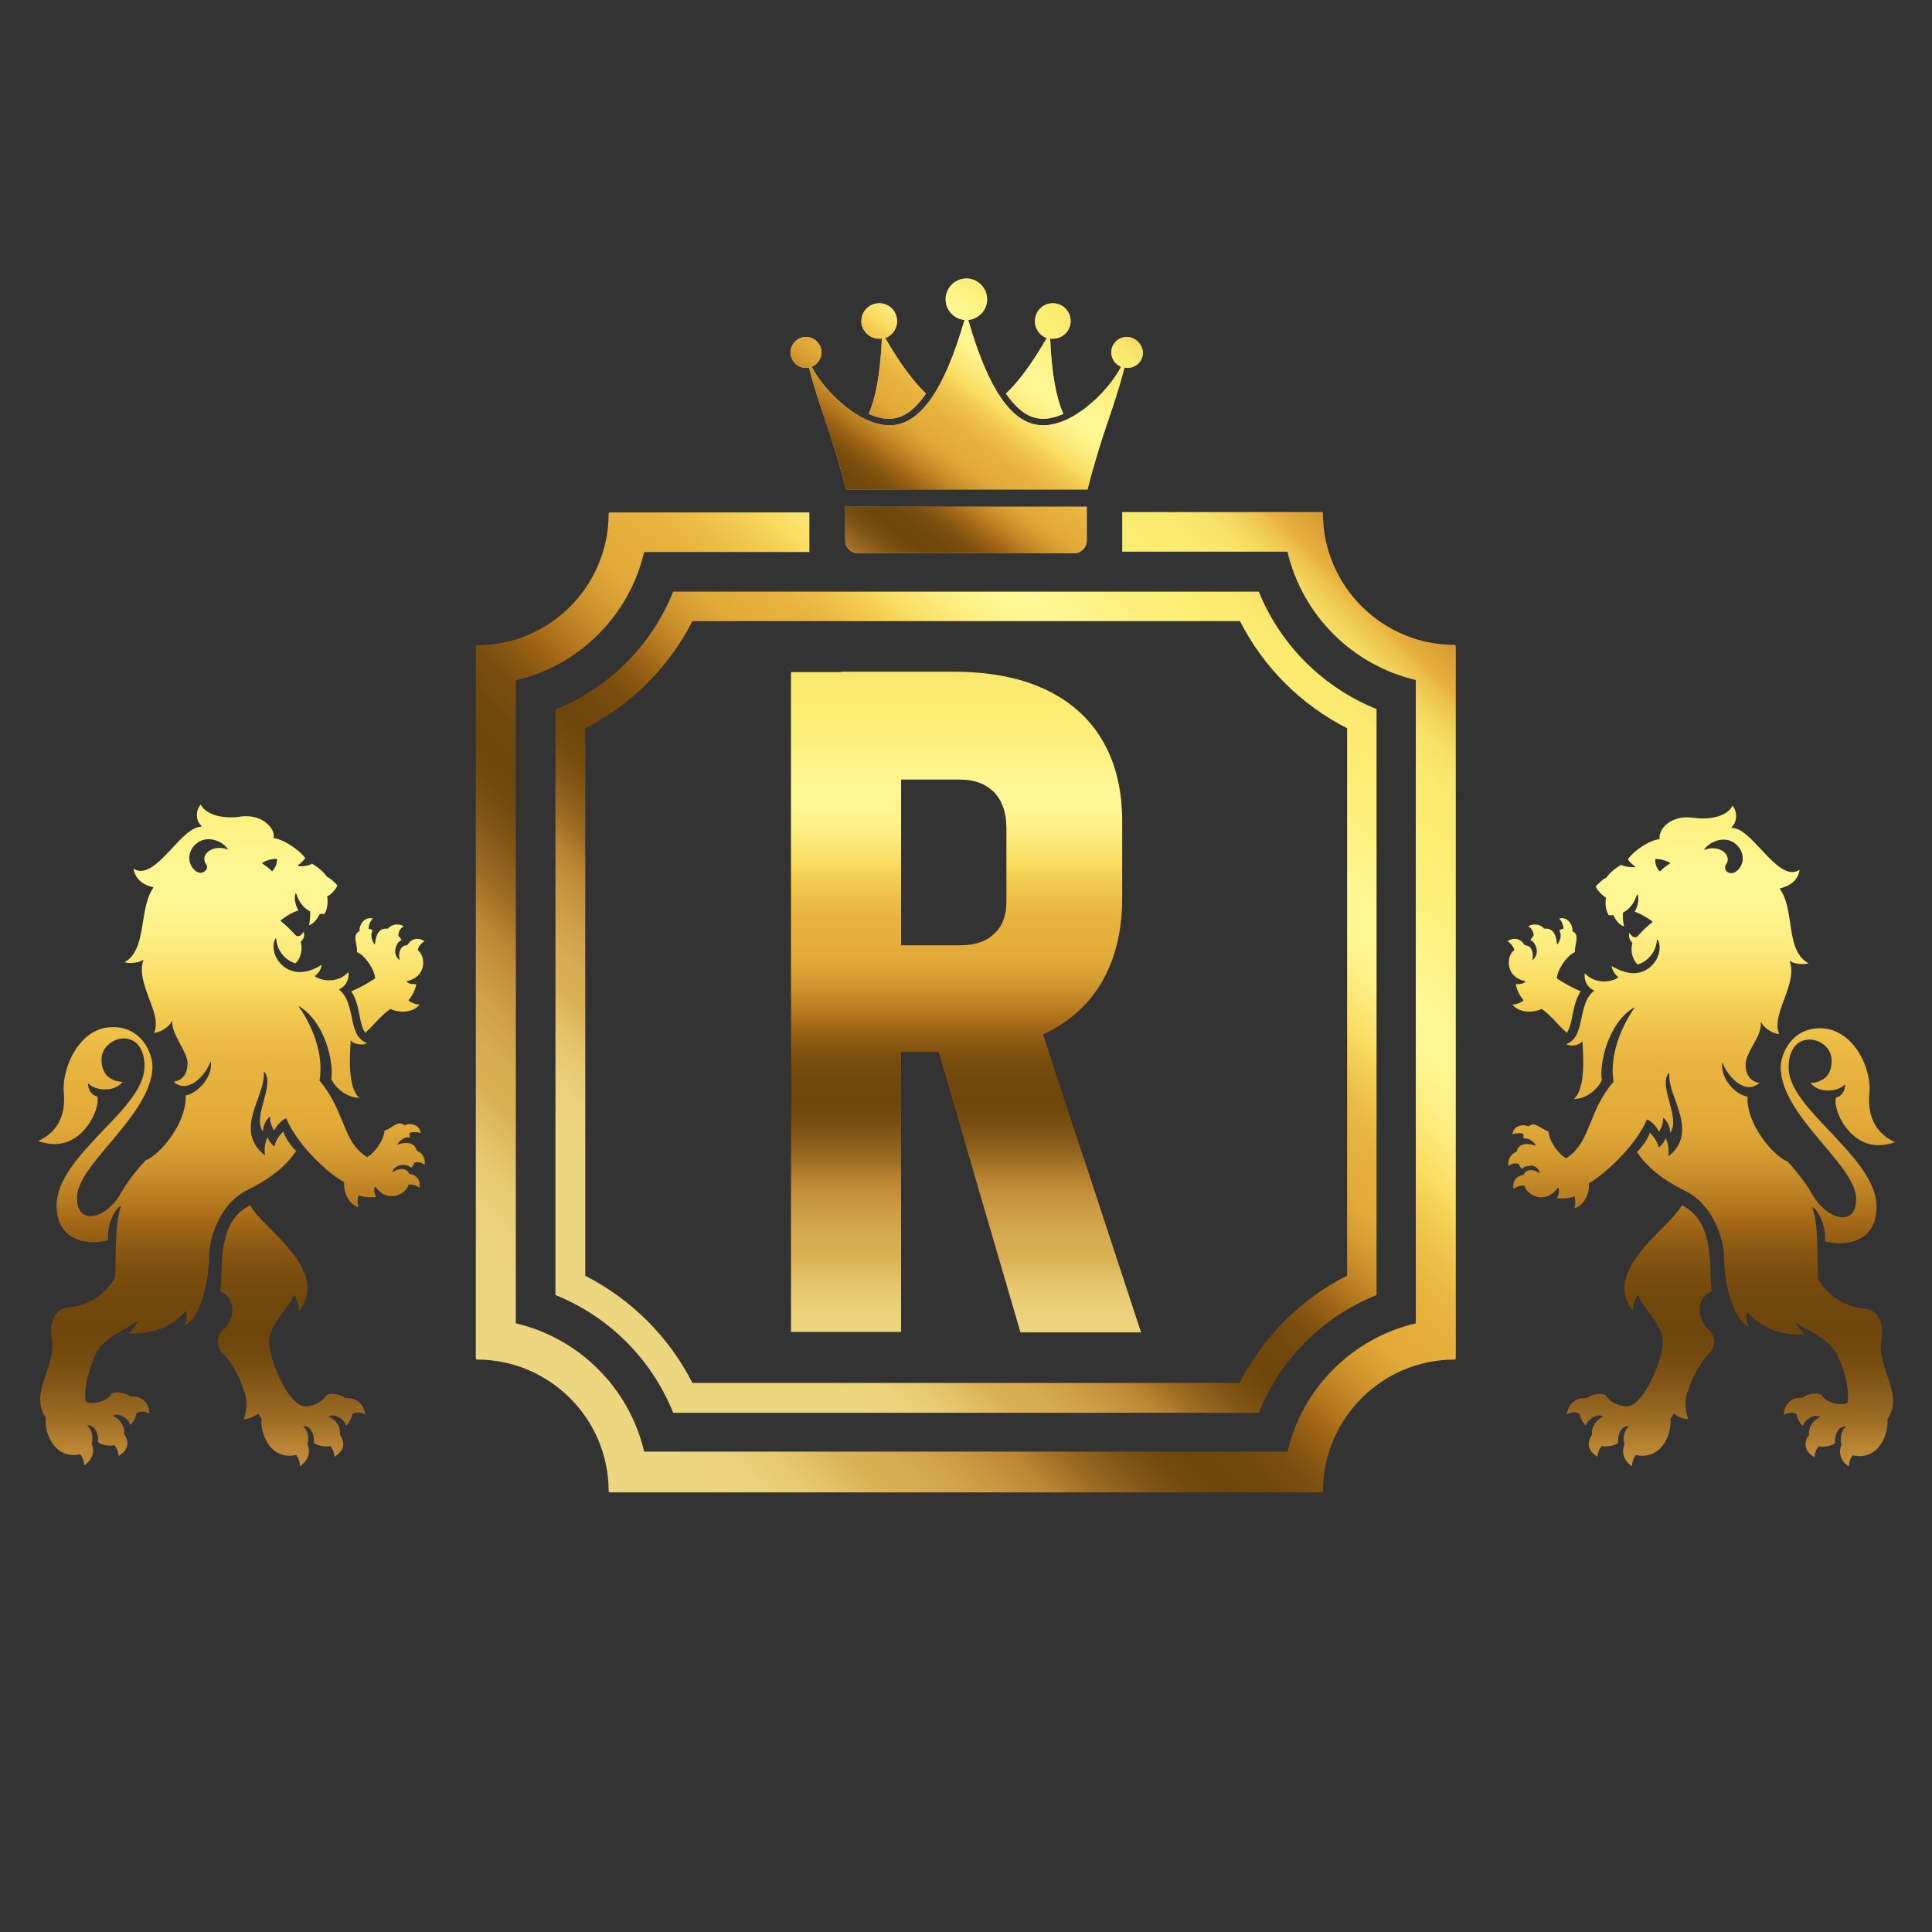
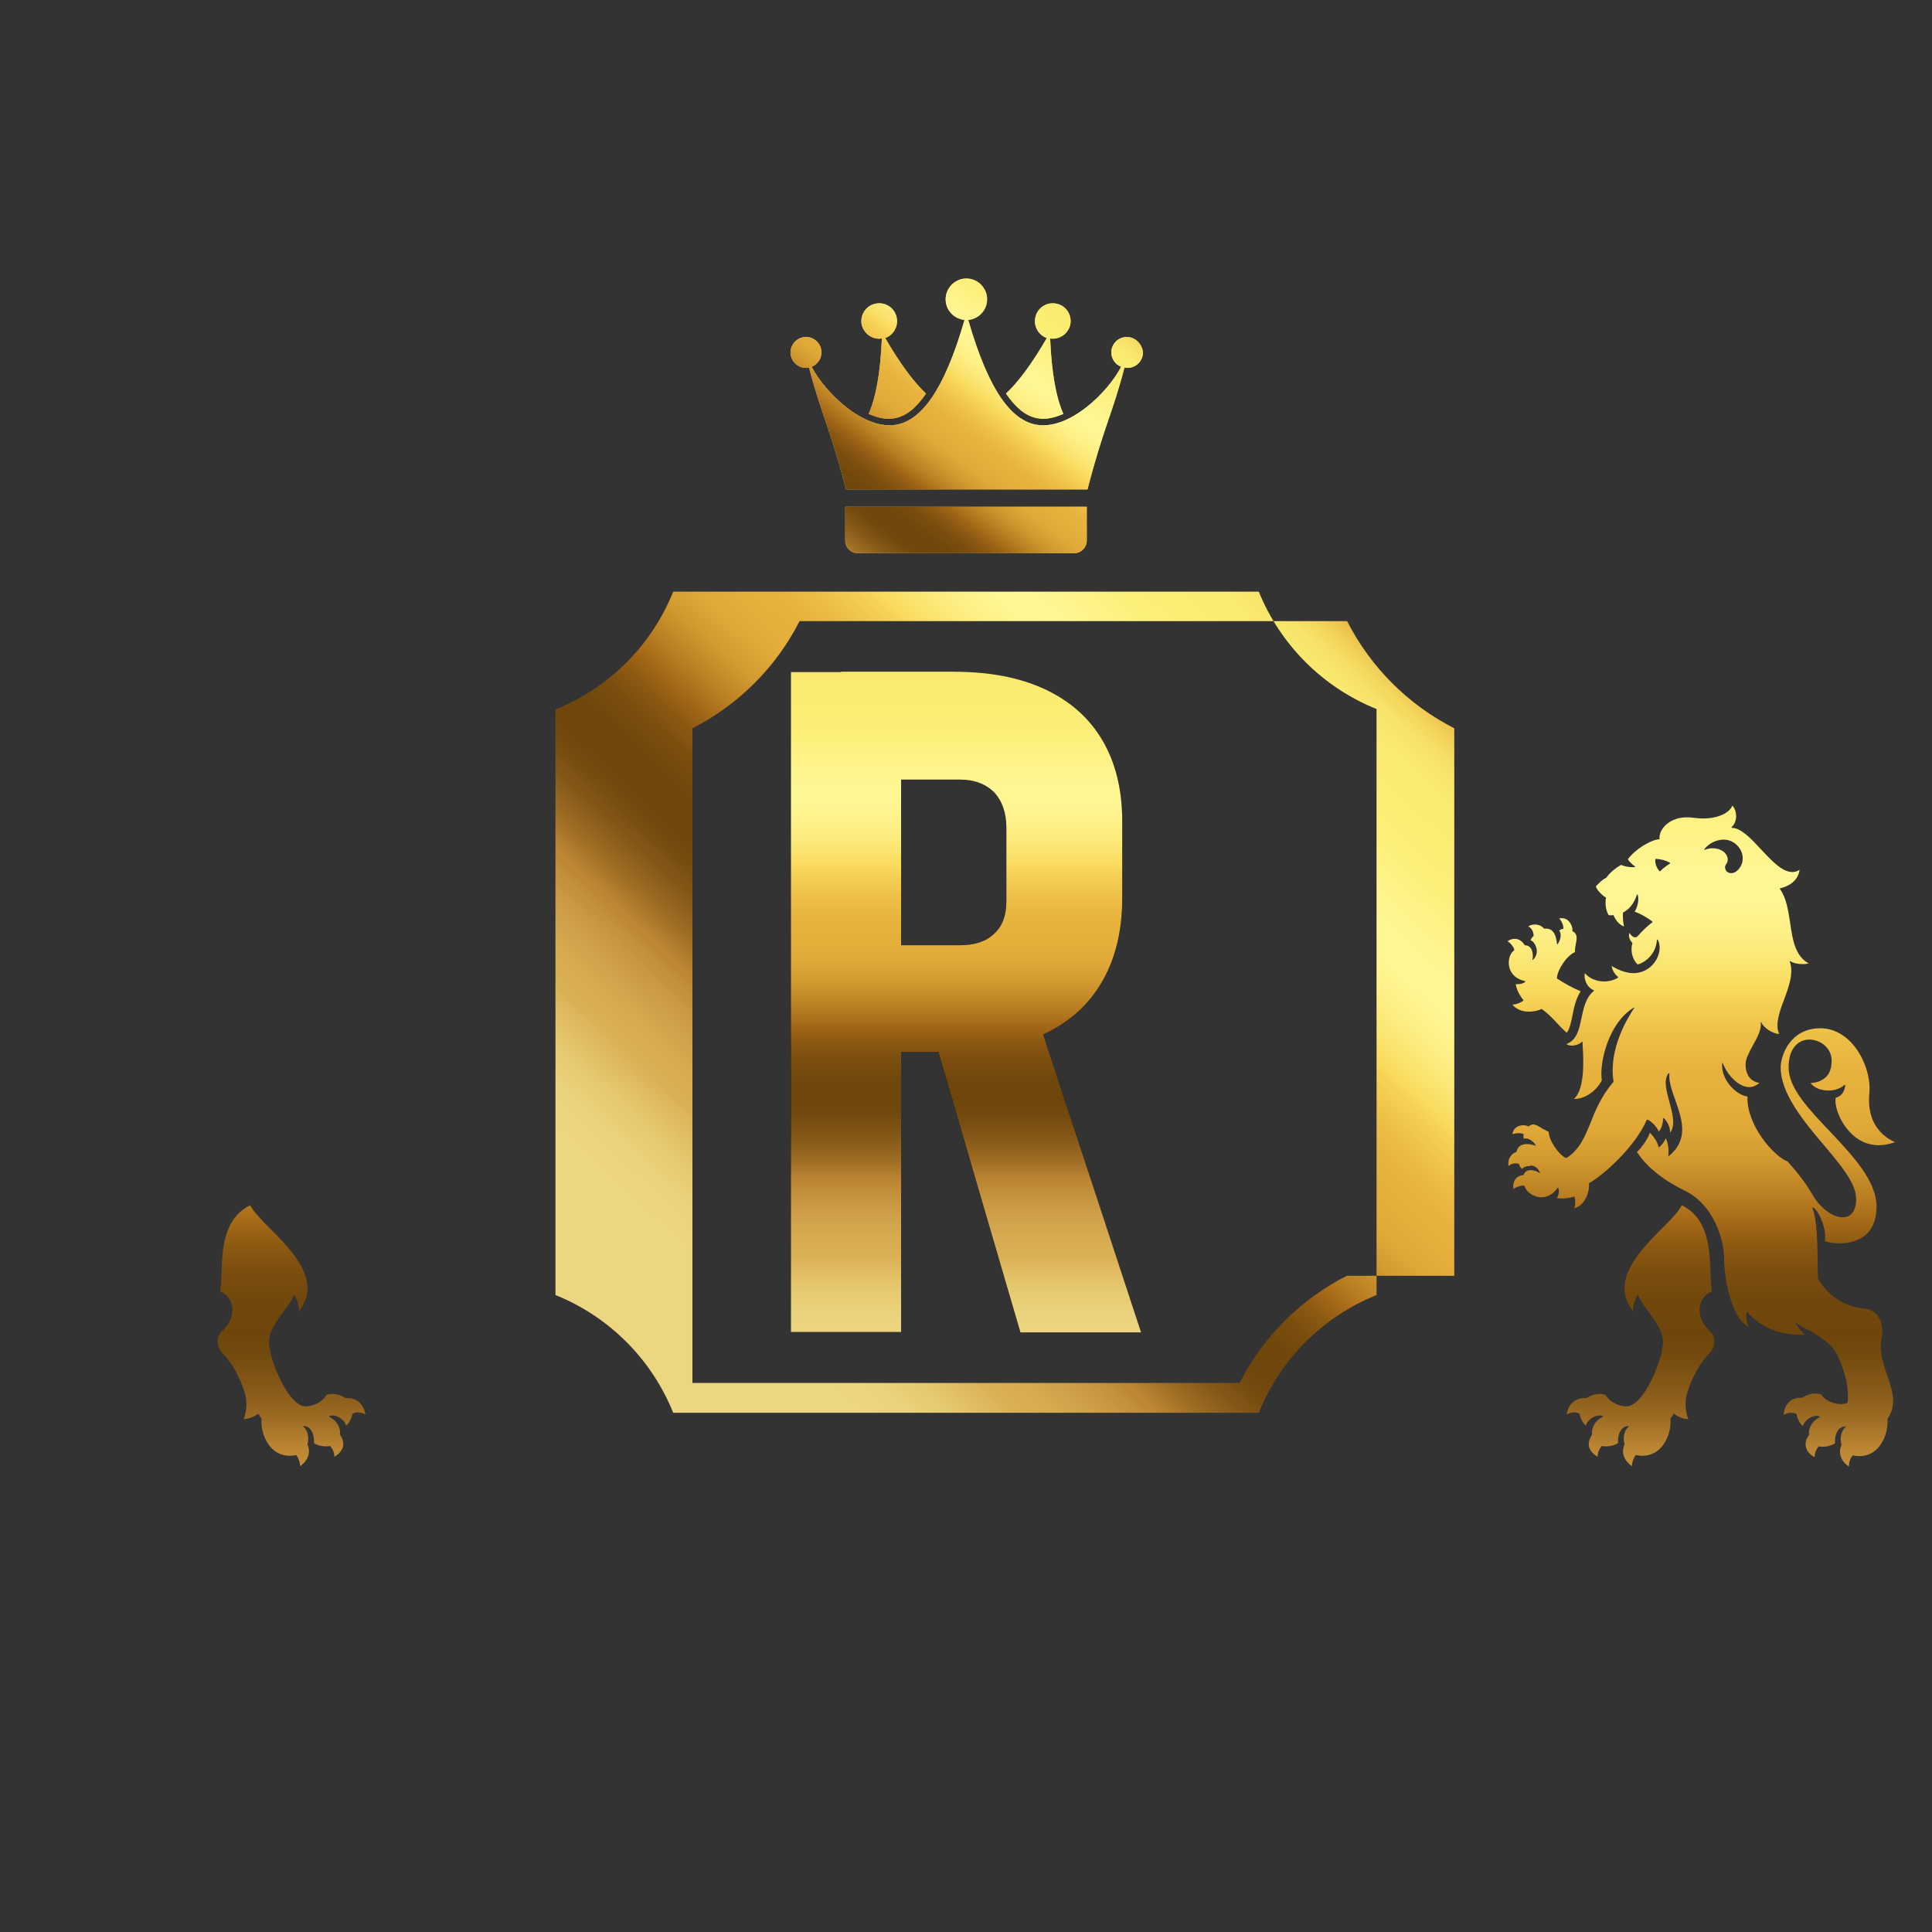
<svg xmlns="http://www.w3.org/2000/svg" version="1.1" id="Layer_1" x="0px" y="0px" viewBox="0 0 512 512" style="enable-background:new 0 0 512 512;" xml:space="preserve">
  <rect x="0" y="0" width="512" height="512" fill="#333333" stroke="none" />
  <style type="text/css">
	.st0{fill:url(#SVGID_1_);}
	.st1{fill:url(#SVGID_00000178191175740272954270000010271175080440889259_);}
	.st2{fill:url(#SVGID_00000057124954813831065470000005649407890118132115_);}
	.st3{fill:url(#SVGID_00000113321334859170489900000017501578097151457445_);}
	.st4{fill:url(#SVGID_00000032634172172203436370000000929313296731947441_);}
	.st5{fill:url(#SVGID_00000023273335756716792740000017014435217480113312_);}
	.st6{fill:url(#SVGID_00000048485760166272719230000009299615663453174668_);}
	.st7{fill:url(#SVGID_00000016070189771217442010000007818030536224716456_);}
	.st8{fill:url(#SVGID_00000070120554146206558190000000672128324415322042_);}
	.st9{fill:url(#SVGID_00000080195300004935081680000014230049448523738799_);}
	.st10{fill:url(#SVGID_00000179642586549214646540000005974900572107171478_);}
	.st11{fill:url(#SVGID_00000098909071594791844300000002618385420553032833_);}
	.st12{fill:url(#SVGID_00000075868197213331773450000014879764255493264780_);}
	.st13{fill:url(#SVGID_00000111900326613978087870000012496932056739628730_);}
	.st14{fill:url(#SVGID_00000032630812375509600360000003899681388686595744_);}
	.st15{fill:url(#SVGID_00000130621995895876722370000006048828734110754472_);}
	.st16{fill:url(#SVGID_00000106850496195132704750000012685504006284604071_);}
</style>
  <g>
    <g>
      <g>
        <linearGradient id="SVGID_1_" gradientUnits="userSpaceOnUse" x1="450.653" y1="140.669" x2="450.653" y2="444.518">
          <stop offset="0" style="stop-color:#C27F25" />
          <stop offset="2.784655e-02" style="stop-color:#C58327" />
          <stop offset="5.669612e-02" style="stop-color:#CF902D" />
          <stop offset="8.590557e-02" style="stop-color:#DEA438" />
          <stop offset="0.1" style="stop-color:#E8B13E" />
          <stop offset="0.109" style="stop-color:#EDC04B" />
          <stop offset="0.124" style="stop-color:#F3D45C" />
          <stop offset="0.142" style="stop-color:#F8E269" />
          <stop offset="0.164" style="stop-color:#FAEA70" />
          <stop offset="0.2" style="stop-color:#FBED72" />
          <stop offset="0.237" style="stop-color:#FCF07B" />
          <stop offset="0.296" style="stop-color:#FFF693" />
          <stop offset="0.3" style="stop-color:#FFF795" />
          <stop offset="0.326" style="stop-color:#FFF591" />
          <stop offset="0.353" style="stop-color:#FDEF84" />
          <stop offset="0.38" style="stop-color:#FBE470" />
          <stop offset="0.4" style="stop-color:#F9DA5C" />
          <stop offset="0.408" style="stop-color:#F6D357" />
          <stop offset="0.44" style="stop-color:#EDBF47" />
          <stop offset="0.47" style="stop-color:#E7B23E" />
          <stop offset="0.5" style="stop-color:#E5AE3B" />
          <stop offset="0.522" style="stop-color:#E0A838" />
          <stop offset="0.55" style="stop-color:#D1982F" />
          <stop offset="0.582" style="stop-color:#B87D21" />
          <stop offset="0.6" style="stop-color:#A86B18" />
          <stop offset="0.603" style="stop-color:#A46817" />
          <stop offset="0.624" style="stop-color:#8C5912" />
          <stop offset="0.646" style="stop-color:#7B4E0E" />
          <stop offset="0.67" style="stop-color:#71480C" />
          <stop offset="0.7" style="stop-color:#6E460B" />
          <stop offset="0.72" style="stop-color:#744B0E" />
          <stop offset="0.746" style="stop-color:#845817" />
          <stop offset="0.776" style="stop-color:#9F6E25" />
          <stop offset="0.8" style="stop-color:#BB8533" />
          <stop offset="0.835" style="stop-color:#CB9B44" />
          <stop offset="0.872" style="stop-color:#D7AB51" />
          <stop offset="0.9" style="stop-color:#DBB155" />
          <stop offset="0.907" style="stop-color:#DDB65B" />
          <stop offset="0.939" style="stop-color:#E6C86F" />
          <stop offset="0.97" style="stop-color:#EBD27C" />
          <stop offset="1" style="stop-color:#EDD680" />
        </linearGradient>
        <path class="st0" d="M408.1,310.8c0,0,0,0.1,0,0.1c0,0-0.1,0-0.1,0c-0.4-0.4-1.4-0.8-2.3-0.8c-0.7,0-1.5,0.2-1.9,1.2     c0,0,0,0.1-0.1,0.1c-0.3,0-1.4,0.2-2.1,1.1c-0.5,0.7-0.7,1.6-0.5,2.6c0.6-0.5,1.7-0.9,2.5-0.9c0.2,0,0.3,0,0.4,0.1     c0,0,0.1,0,0.1,0.1c0.2,1.2,2.1,2.9,4.4,2.9c1.1,0,2.8-0.4,4.3-2.5c0,0,0.1,0,0.1,0c0,0,0.1,0,0.1,0.1c0.4,1.1-0.2,2.2-0.4,2.6     c0.4,0.1,1,0.1,1.5,0.1c0.8,0,1.9-0.1,3.1-0.5c0,0,0.1,0,0.1,0c0,0,0,0,0,0.1c0.2,0.9,0.2,2.3-0.1,3c2-0.4,4.1-3.2,3.9-6.6     c0,0,0-0.1,0.1-0.1c3.5-1.9,12.1-9.5,15.2-16.7c0,0,0.1-0.1,0.1-0.1c0.8,0.1,2.7,2,3.1,3.2c0.7-0.8,1.2-2.4,1.1-3.5     c0,0,0-0.1,0.1-0.1c0,0,0.1,0,0.1,0c0,0,1.7,1.4,1.7,3.9c1.5-2,0.6-5.2-0.2-8.2c-0.8-3-1.6-5.8-0.2-7.6c0,0,0.1,0,0.1,0     c0,0,0.1,0.1,0.1,0.1c-0.2,2.1,0.7,4.6,1.6,7.1c1.7,4.9,3.7,10.4-1.8,14.8c0,0-0.1,0-0.1,0c0,0-0.1-0.1,0-0.1     c0.3-1.8-0.2-3.9-0.7-4.7c-0.3,1.2-1.6,2.4-1.7,2.4c0,0-0.1,0-0.1,0c0,0-0.1,0-0.1-0.1c-0.2-1.3-1.6-3.2-2.3-3.7     c-0.3,1.3-2,3.8-3.4,5.1c1.9,2.8,5.1,6.5,12.8,10.3c7.5,3.7,10.3,12.9,10.3,17.8c0,5.3,1.9,16,6.5,18.2c-0.8-1.7-0.6-3.6-0.5-3.7     c0,0,0-0.1,0.1-0.1c0,0,0.1,0,0.1,0c4.8,5.3,10.4,5.9,14.2,5.9c0.3,0,0.6,0,0.9,0l0.1,0c-1.3-1.2-2.5-3.1-2.5-3.1     c0,0,0-0.1,0-0.1c0,0,0.1,0,0.1,0c0.9,0.7,2,1.3,3.2,1.9c3,1.7,6.4,3.6,7.9,6.9c2.2,4.7,3.1,9.2,2.6,12.4c0,0,0,0.1-0.1,0.1     c-0.4,0.2-1,0.3-1.6,0.3c-1.9,0-4.3-0.9-5.2-2.5c-0.4-0.2-1-0.3-1.6-0.3c-1.2,0-2.5,0.4-3.4,1.1c0,0,0,0-0.1,0     c-0.2,0-0.3,0-0.5,0c-2,0-4.1,1.2-4.4,4.4c0,0,0,0,0,0.1c0,0,0.1,0,0.1,0c0.5-0.3,1.2-0.5,1.9-0.5c0.5,0,1,0.1,1.3,0.3     c0,0,0.1,0,0.1,0.1c0.3,1.4,1,2.6,1.7,3.1c0.3-1.3,2.1-2.7,3.6-2.7c0.3,0,0.6,0.1,0.8,0.2c0,0,0.1,0.1,0.1,0.1c0,0,0,0.1-0.1,0.1     c-1.9,0.9-3,2.8-2.8,4.6c0,0,0,0.1,0,0.1c-0.4,0.5-1.2,1.8-0.8,3.2c0.2,1,0.9,1.9,2.2,2.6c0,0,0.1,0,0.1,0c0,0,0,0,0-0.1     c0-0.9,0.4-1.9,1.1-2.7c0,0,0.1,0,0.1,0c0.3,0.1,0.7,0.1,1,0.1c1.3,0,2.6-0.5,3.2-0.9c-0.1-1.6,0.3-2.9,1-3.7     c0.4-0.5,1-0.7,1.7-0.8h0c0,0,0.1,0,0.1,0.1c0,0,0,0.1,0,0.1c-1.1,0.8-1.6,2.9-1.1,4.6c0,0,0,0,0,0.1c-0.7,1.6-0.6,4,1.9,5.7     c0,0,0.1,0,0.1,0c0,0,0,0,0-0.1c0-0.9,0.3-2,1-2.8c0,0,0,0,0.1,0c0,0,0,0,0,0c0.5,0.1,1.1,0.2,1.6,0.2c1.9,0,3.6-0.7,4.9-2.1     c1.8-1.9,2.8-4.9,2.6-7.7c0,0,0,0,0-0.1c2.6-3.7,1.3-7.6-0.1-11.6c-1.1-3.2-2.2-6.6-1.4-10.1c0.3-1.3,0.2-3.9-1.1-5.6     c-0.8-1.1-1.9-1.7-3.4-1.9c-5.4-0.5-10-3.5-12.4-8c0,0,0,0,0,0c0-1.3-0.1-2.7-0.1-4.1c-0.1-5.3-0.1-11.2-1.4-14.6     c0,0,0-0.1,0-0.1c0,0,0.1,0,0.1,0c1.5,0.5,3.8,5.8,3.2,8.9c0.7,0.3,2.1,0.6,3.9,0.6c2.9,0,9.8-0.9,9.8-9.7     c0-6.9-6.3-13.5-12.3-19.9c-5.6-5.9-11-11.5-11-17c0-5.4,2.8-7.4,5.5-7.4c2.9,0,5.9,2.2,5.9,5.6c0,2.4-0.8,4.1-2.4,5     c-1.3,0.8-2.6,0.9-3.2,0.9c0,0,0,0,0,0c1,1.3,2.7,2,4.7,2c1.8,0,3.4-0.6,4.3-1.5c0,0,0.1,0,0.1,0c0,0,0.1,0.1,0.1,0.1     c-0.1,1.7-1.1,3-2.5,3.3c-0.4,1.5,0.5,5,2.7,7.9c1.6,2.1,4.4,4.7,8.7,4.7c1.4,0,2.8-0.3,4.3-0.8c-5-2.3-7.4-6.8-6.8-13     c0.4-3.7-1.1-9.4-4.7-13.3c-2.3-2.5-5.2-3.9-8.3-3.9c-7.9,0-10.5,7.1-10.5,10.4c0,6.9,6,14.1,11.3,20.4     c4.5,5.3,8.7,10.3,8.7,14.4c0,1.6-0.3,2.8-1,3.7c-0.6,0.8-1.5,1.2-2.6,1.2c-2.7,0-6.1-2.6-8.1-6.2c-1.8-3.2-4.9-6.9-6.5-8.6     c-3.8-1.5-10.9-9.8-10.6-17.2c-3-0.4-7.1-4.5-6.7-8.8c0,0,0-0.1,0.1-0.1c0,0,0.1,0,0.1,0.1c0.7,2.2,3.7,6.3,7,6.3     c0.9,0,1.8-0.4,2.7-1.1c-2.4-0.4-3.7-2.1-3.7-5c0-1.3,0.9-3.1,1.9-4.9c1.2-2.1,2.4-4.4,2.1-6.1c0,0,0-0.1,0.1-0.1     c0.1,0,0.1,0,0.1,0.1c0.7,1.5,3.1,3,4.7,3c0,0,0,0,0,0c-1.1-2.4,0-5.7,1.3-9.1c1.3-3.5,2.6-7.1,1.5-10.1c0,0,0-0.1,0-0.1     c0,0,0.1,0,0.1,0c0.9,0.6,2.3,0.8,3.4,0.8c0.6,0,1.2-0.1,1.5-0.2c-3.6-1.9-4.3-6.5-4.9-10.8c-0.5-3.2-1-6.6-2.7-8.9     c0,0,0-0.1,0-0.1c0,0,0-0.1,0.1-0.1c1.4-0.3,4.7-1.5,5.1-4.9c-0.6,0.4-1.2,0.6-1.9,0.6c-2.7,0-5.5-3-8.3-6     c-2.6-2.8-5.3-5.7-7.7-5.7c0,0-0.1,0-0.1-0.1c0,0,0-0.1,0-0.1c0.7-0.6,1.1-1.6,1.2-2.7c0-1.1-0.3-2.3-1-3c-0.9,2.1-4,3.4-7.8,3.4     c-0.9,0-1.8-0.1-2.7-0.2c-0.6-0.1-1.1-0.1-1.7-0.1c-2.4,0-4.7,1-6,2.6c-0.8,1-1.2,2.1-1.1,3.1c0,0,0,0.1,0,0.1c0,0,0,0-0.1,0     c-2.2,0.2-6.2,2.5-8.3,5.3c0.4,0.8,1.8,1.9,1.9,1.9c0,0,0,0.1,0,0.1c0,0,0,0.1-0.1,0.1c-1.3,0.1-2.8-0.2-3.6-0.6     c-1.2,0.7-2.9,1.9-3.9,3.4c0,0,0,0,0,0c-1.1,0.5-1.8,1.3-2.4,1.9c-0.1,0.1-0.3,0.3-0.4,0.4c0.3,1,1.8,2.5,2.6,2.9     c0,0,0.1,0.1,0.1,0.1c-0.1,0.5-0.4,2.8,0.7,4.6c0.3,0.1,0.8,0.1,1.2,0c0,0,0.1,0,0.1,0.1c0.7,1.5,1.7,2.6,2.8,2.9     c-0.2-0.7-0.4-2.2-0.3-3.6c0,0,0-0.1,0.1-0.1c1.7-0.9,2.9-2.5,3.6-4.7c0,0,0.1-0.1,0.1-0.1h0c0,0,0.1,0,0.1,0.1     c0.5,1.5-0.2,3.6-0.8,4.5c1.2,0.4,3.1,1.4,4.7,2.6c0,0,0,0,0,0.1c0,0,0,0.1,0,0.1c-1.3,1-2.6,2.2-3.9,3.7     c-0.2,0.2-0.4,0.3-0.7,0.3c-0.6,0-1.2-0.7-1.5-1.2c-0.2,0.7-0.2,1.6,0.8,2.7c0,0,0,0.1,0,0.1c-0.6,1.9,0,4.3,1.4,5.6     c1.6-0.4,4.8-2.4,5.1-6.5c0,0,0-0.1,0.1-0.1c0,0,0.1,0,0.1,0c0.8,1.4,0.7,3.5-0.4,5.4c-1.3,2.2-3.5,3.5-6,3.5     c-1.8,0-3.8-0.7-5.8-1.9c0.1,0.9,0.7,2.1,1.7,2.9c0,0,0,0.1,0,0.1c0,0,0,0.1,0,0.1c-1,0.6-2.3,1-3.7,1c-2,0-3.9-0.8-5.1-2.2     c-0.3,1.3,0.3,3.6,2.3,4.5c0,0,0.1,0,0.1,0.1c0,0,0,0.1,0,0.1c-2.2,1.8-2.7,4.5-3.3,7.2c-0.6,3-1.2,5.8-4,6.9     c0.3,0.2,0.8,0.4,1.4,0.4c1,0,2.2-0.4,2.7-1c0,0,0.1,0,0.1,0c0,0,0.1,0,0.1,0.1c0,0.2,0,0.3,0,0.6c0.2,3,0.8,11.8-2.3,14.4     c2.3,0.2,5.7-1.6,7.4-4.9c-0.7-4.4,1.6-15.1,8.5-19.3c0,0,0.1,0,0.1,0c0,0,0,0.1,0,0.1c-1.6,2.4-6.9,10.8-5.5,19.5     c0,0,0,0.1,0,0.1c-3.3,3.8-4.8,7.6-6.1,10.9c-1.6,3.8-2.9,7.1-6.4,9.3c0,0-0.1,0-0.1,0c-1.9-0.9-4.5-4.5-4.6-7     c-0.6-0.2-1.2-0.6-1.8-0.9c-0.8-0.5-1.5-1-2.3-1c-0.4,0-0.8,0.2-1.2,0.5c0,0-0.1,0-0.1,0c-0.4-0.2-0.8-0.3-1.3-0.3     c-0.6,0-2.6,0.2-2.9,2.4c0.5-0.2,1.1-0.3,1.7-0.3c0.5,0,1,0.1,1.3,0.3c0,0,0.1,0.1,0,0.1c-0.2,0.3,0,0.9,0,1.1     c0.1-0.1,0.3-0.1,0.5-0.1c0.9,0,2,0.7,2.7,1.8c0,0,0,0.1,0,0.1c0,0-0.1,0-0.1,0c-0.6-0.2-1.4-0.4-2.3-0.4c-1.5,0-2.4,0.7-2.7,2     c0,0,0,0.1-0.1,0.1c-1,0.3-2.4,1.6-2,3.7c0.4-0.4,1.1-0.7,1.8-0.7c0.4,0,0.8,0.1,1,0.2c0,0,0,0,0,0.1c0.1,0.6,0.6,1,0.8,1.2     c0.3-0.5,1.1-0.8,2-0.8C405.7,308.7,407.4,308.9,408.1,310.8z M451.7,225c1.4-1.8,3.6-2.5,5.1-2.5h0c1.9,0,3.6,1.1,4.5,2.8     c0.8,1.5,0.7,3.3-0.2,4.6c-0.7,1-1.5,1.5-2.3,1.5c-0.7,0-1.3-0.4-1.5-0.9c-0.2-0.5-0.2-1,0.1-1.4c0.6-0.8,0.6-1.6,0.2-2.4     c-0.6-1.2-2.1-1.9-3.7-1.9c-0.7,0-1.4,0.1-2.1,0.4c0,0-0.1,0-0.1,0C451.6,225.1,451.6,225,451.7,225z M439.8,230.9     c-0.8-0.9-1.3-2.2-1.1-3.2c0,0,0.1-0.1,0.1-0.1h0c1.4,0.1,2.6,0.4,3.7,1c0,0,0,0,0.1,0.1c0,0,0,0.1,0,0.1c0,0-2,1.3-2.5,2     C439.9,230.9,439.9,230.9,439.8,230.9L439.8,230.9C439.8,230.9,439.8,230.9,439.8,230.9z" />
        <linearGradient id="SVGID_00000008850566425676297530000008917379460306851004_" gradientUnits="userSpaceOnUse" x1="409.206" y1="140.669" x2="409.206" y2="444.518">
          <stop offset="0" style="stop-color:#C27F25" />
          <stop offset="2.784655e-02" style="stop-color:#C58327" />
          <stop offset="5.669612e-02" style="stop-color:#CF902D" />
          <stop offset="8.590557e-02" style="stop-color:#DEA438" />
          <stop offset="0.1" style="stop-color:#E8B13E" />
          <stop offset="0.109" style="stop-color:#EDC04B" />
          <stop offset="0.124" style="stop-color:#F3D45C" />
          <stop offset="0.142" style="stop-color:#F8E269" />
          <stop offset="0.164" style="stop-color:#FAEA70" />
          <stop offset="0.2" style="stop-color:#FBED72" />
          <stop offset="0.237" style="stop-color:#FCF07B" />
          <stop offset="0.296" style="stop-color:#FFF693" />
          <stop offset="0.3" style="stop-color:#FFF795" />
          <stop offset="0.326" style="stop-color:#FFF591" />
          <stop offset="0.353" style="stop-color:#FDEF84" />
          <stop offset="0.38" style="stop-color:#FBE470" />
          <stop offset="0.4" style="stop-color:#F9DA5C" />
          <stop offset="0.408" style="stop-color:#F6D357" />
          <stop offset="0.44" style="stop-color:#EDBF47" />
          <stop offset="0.47" style="stop-color:#E7B23E" />
          <stop offset="0.5" style="stop-color:#E5AE3B" />
          <stop offset="0.522" style="stop-color:#E0A838" />
          <stop offset="0.55" style="stop-color:#D1982F" />
          <stop offset="0.582" style="stop-color:#B87D21" />
          <stop offset="0.6" style="stop-color:#A86B18" />
          <stop offset="0.603" style="stop-color:#A46817" />
          <stop offset="0.624" style="stop-color:#8C5912" />
          <stop offset="0.646" style="stop-color:#7B4E0E" />
          <stop offset="0.67" style="stop-color:#71480C" />
          <stop offset="0.7" style="stop-color:#6E460B" />
          <stop offset="0.72" style="stop-color:#744B0E" />
          <stop offset="0.746" style="stop-color:#845817" />
          <stop offset="0.776" style="stop-color:#9F6E25" />
          <stop offset="0.8" style="stop-color:#BB8533" />
          <stop offset="0.835" style="stop-color:#CB9B44" />
          <stop offset="0.872" style="stop-color:#D7AB51" />
          <stop offset="0.9" style="stop-color:#DBB155" />
          <stop offset="0.907" style="stop-color:#DDB65B" />
          <stop offset="0.939" style="stop-color:#E6C86F" />
          <stop offset="0.97" style="stop-color:#EBD27C" />
          <stop offset="1" style="stop-color:#EDD680" />
        </linearGradient>
        <path style="fill:url(#SVGID_00000008850566425676297530000008917379460306851004_);" d="M418.9,262.7c-1.3,2-1.8,4.4-2.2,6.5     c-0.4,2.1-0.8,3.6-1.5,4.5c-1-0.9-1.9-1.8-2.7-2.7c-1.2-1.3-2.4-2.5-3.9-3.6c0,0-0.1,0-0.1,0c-1,0.5-2.2,0.7-3.3,0.7     c-2,0-3.6-0.8-4.4-1.9c0.1,0,0.1,0,0.2,0c0.9,0,2-0.5,2.7-1c0,0,0,0,0-0.1c0,0,0-0.1,0-0.1c-1.2-1.4-1.9-3.2-2-4.2     c0.1,0,0.4,0,0.6,0c0.6,0,1.3-0.1,1.9-0.6c0,0,0-0.1,0-0.1c0,0,0-0.1-0.1-0.1c-3.3-0.8-4-2.9-4.2-4.1c-0.3-1.8,0.5-3.5,1.3-4     c0,0,0.1-0.1,0.1-0.1c0-0.7-1.1-2-1.8-2.4c0.7-0.4,1.3-0.6,1.9-0.6c1.3,0,2.1,0.8,2.6,1.6c0,0,0.1,0.1,0.1,0.1h0     c0.7,0,1.2,0.3,1.6,0.8c0.6,0.9,0.6,2.4,0.4,3c0,0,0,0.1,0,0.1c0,0,0.1,0,0.1,0c1-0.9,1.3-2.1,0.9-3.4c-0.3-0.9-0.9-1.7-1.5-1.8     c0.1-0.2,0.3-0.8,0.8-1.1c0,0,0,0,0-0.1c0.1-0.9-0.5-2.1-1.4-2.5c0.6-0.4,1.2-0.5,1.8-0.5c1.1,0,2,0.6,2.4,1.1c0,0,0.1,0,0.1,0     c0.2,0,0.4,0,0.5,0c2.3,0,2.7,2.8,2.8,4c0,0,0,0.1,0.1,0.1c0,0,0.1,0,0.1,0c0.8-1.1,1.1-2.8,0.4-3.6c0.2-0.1,0.6-0.5,1-0.4     c0.1,0,0.1,0,0.1-0.1c0.1-0.7-0.4-2-1.1-2.7c1-0.2,1.9,0,2.6,0.8c0.7,0.8,1,1.8,0.9,2.5c0,0,0,0.1,0.1,0.1c1.3,0.7,1.1,2,0.8,3.4     c-0.1,0.7-0.3,1.4-0.2,2.1c-2.3,1-4.7,4.8-4.8,6.9c0,0,0,0.1,0,0.1C414.6,260.6,416.7,261.8,418.9,262.7z" />
        <linearGradient id="SVGID_00000130630152559739843460000013685302721073884301_" gradientUnits="userSpaceOnUse" x1="434.954" y1="140.669" x2="434.954" y2="444.518">
          <stop offset="0" style="stop-color:#C27F25" />
          <stop offset="2.784655e-02" style="stop-color:#C58327" />
          <stop offset="5.669612e-02" style="stop-color:#CF902D" />
          <stop offset="8.590557e-02" style="stop-color:#DEA438" />
          <stop offset="0.1" style="stop-color:#E8B13E" />
          <stop offset="0.109" style="stop-color:#EDC04B" />
          <stop offset="0.124" style="stop-color:#F3D45C" />
          <stop offset="0.142" style="stop-color:#F8E269" />
          <stop offset="0.164" style="stop-color:#FAEA70" />
          <stop offset="0.2" style="stop-color:#FBED72" />
          <stop offset="0.237" style="stop-color:#FCF07B" />
          <stop offset="0.296" style="stop-color:#FFF693" />
          <stop offset="0.3" style="stop-color:#FFF795" />
          <stop offset="0.326" style="stop-color:#FFF591" />
          <stop offset="0.353" style="stop-color:#FDEF84" />
          <stop offset="0.38" style="stop-color:#FBE470" />
          <stop offset="0.4" style="stop-color:#F9DA5C" />
          <stop offset="0.408" style="stop-color:#F6D357" />
          <stop offset="0.44" style="stop-color:#EDBF47" />
          <stop offset="0.47" style="stop-color:#E7B23E" />
          <stop offset="0.5" style="stop-color:#E5AE3B" />
          <stop offset="0.522" style="stop-color:#E0A838" />
          <stop offset="0.55" style="stop-color:#D1982F" />
          <stop offset="0.582" style="stop-color:#B87D21" />
          <stop offset="0.6" style="stop-color:#A86B18" />
          <stop offset="0.603" style="stop-color:#A46817" />
          <stop offset="0.624" style="stop-color:#8C5912" />
          <stop offset="0.646" style="stop-color:#7B4E0E" />
          <stop offset="0.67" style="stop-color:#71480C" />
          <stop offset="0.7" style="stop-color:#6E460B" />
          <stop offset="0.72" style="stop-color:#744B0E" />
          <stop offset="0.746" style="stop-color:#845817" />
          <stop offset="0.776" style="stop-color:#9F6E25" />
          <stop offset="0.8" style="stop-color:#BB8533" />
          <stop offset="0.835" style="stop-color:#CB9B44" />
          <stop offset="0.872" style="stop-color:#D7AB51" />
          <stop offset="0.9" style="stop-color:#DBB155" />
          <stop offset="0.907" style="stop-color:#DDB65B" />
          <stop offset="0.939" style="stop-color:#E6C86F" />
          <stop offset="0.97" style="stop-color:#EBD27C" />
          <stop offset="1" style="stop-color:#EDD680" />
        </linearGradient>
        <path style="fill:url(#SVGID_00000130630152559739843460000013685302721073884301_);" d="M419.9,370.5c0.2,0,0.3,0,0.5,0     c0,0,0.1,0,0.1,0c0.9-0.7,2.2-1.1,3.4-1.1c0.6,0,1.2,0.1,1.6,0.3c1.3,2.2,4,3,5.5,3c2,0,4.4-2.4,6.5-6.7     c1.9-3.7,3.2-7.9,3.2-10.5c0-2.7-2.1-5.5-3.9-8c-1.2-1.6-2.3-3.1-2.6-4.2c0,0,0-0.1-0.1-0.1c0,0-0.1,0-0.1,0     c-0.9,1.5-1.3,2.9-1.2,4.3c-6.3-7.9,1.8-16.1,7.8-22.1c2.3-2.3,4.3-4.4,5.1-6c7.1,3.5,7.4,11.8,7.6,17.9c0.1,2,0.1,3.7,0.4,4.9     c-1.7,0.7-2.9,2.1-3.2,3.9c-0.4,2.2,0.5,4.7,2.5,6.5c0.8,0.7,1.3,1.8,1.3,2.9c0,1.1-0.4,2.2-1.2,3c-2.6,2.7-4.6,6.3-6,10.7     c-0.8,2.5-0.3,5.2,0.3,6.9c-1.4-0.1-2.7-0.6-3.7-1.4c0,0-0.1,0-0.1,0c0,0-0.1,0-0.1,0c-0.3,0.5-0.5,0.9-0.8,1.2c0,0,0,0,0,0.1     c0.2,2.8-0.8,5.8-2.6,7.7c-1.3,1.4-3,2.1-4.9,2.1c-0.6,0-1.1-0.1-1.6-0.2c0,0,0,0,0,0c0,0-0.1,0-0.1,0c-0.6,0.8-1,1.9-1,2.8     c0,0,0,0,0,0.1c0,0-0.1,0-0.1,0c-2.5-1.8-2.6-4.1-1.9-5.7c0,0,0,0,0-0.1c-0.5-1.7,0-3.8,1.1-4.6c0,0,0-0.1,0-0.1     c0,0-0.1-0.1-0.1-0.1h0c-0.7,0-1.2,0.3-1.7,0.8c-0.7,0.8-1.1,2.2-1,3.7c-0.6,0.5-1.9,0.9-3.2,0.9c-0.4,0-0.7,0-1-0.1     c0,0-0.1,0-0.1,0c-0.7,0.8-1.1,1.8-1.1,2.7c0,0,0,0,0,0.1c0,0-0.1,0-0.1,0c-1.2-0.7-1.9-1.6-2.2-2.6c-0.3-1.5,0.5-2.7,0.8-3.2     c0,0,0,0,0-0.1c-0.2-1.8,0.9-3.7,2.8-4.6c0,0,0.1-0.1,0.1-0.1c0,0,0-0.1-0.1-0.1c-0.2-0.1-0.5-0.2-0.8-0.2     c-1.5,0-3.4,1.4-3.6,2.7c-0.7-0.5-1.4-1.7-1.7-3.1c0,0,0-0.1-0.1-0.1c-0.4-0.2-0.9-0.3-1.3-0.3c-0.7,0-1.4,0.2-1.9,0.5     c0,0-0.1,0-0.1,0c0,0,0,0,0-0.1C415.8,371.6,417.9,370.5,419.9,370.5z" />
      </g>
      <g>
        <linearGradient id="SVGID_00000039096952779599497920000004325988271092600205_" gradientUnits="userSpaceOnUse" x1="61.347" y1="140.669" x2="61.347" y2="444.518">
          <stop offset="0" style="stop-color:#C27F25" />
          <stop offset="2.784655e-02" style="stop-color:#C58327" />
          <stop offset="5.669612e-02" style="stop-color:#CF902D" />
          <stop offset="8.590557e-02" style="stop-color:#DEA438" />
          <stop offset="0.1" style="stop-color:#E8B13E" />
          <stop offset="0.109" style="stop-color:#EDC04B" />
          <stop offset="0.124" style="stop-color:#F3D45C" />
          <stop offset="0.142" style="stop-color:#F8E269" />
          <stop offset="0.164" style="stop-color:#FAEA70" />
          <stop offset="0.2" style="stop-color:#FBED72" />
          <stop offset="0.237" style="stop-color:#FCF07B" />
          <stop offset="0.296" style="stop-color:#FFF693" />
          <stop offset="0.3" style="stop-color:#FFF795" />
          <stop offset="0.326" style="stop-color:#FFF591" />
          <stop offset="0.353" style="stop-color:#FDEF84" />
          <stop offset="0.38" style="stop-color:#FBE470" />
          <stop offset="0.4" style="stop-color:#F9DA5C" />
          <stop offset="0.408" style="stop-color:#F6D357" />
          <stop offset="0.44" style="stop-color:#EDBF47" />
          <stop offset="0.47" style="stop-color:#E7B23E" />
          <stop offset="0.5" style="stop-color:#E5AE3B" />
          <stop offset="0.522" style="stop-color:#E0A838" />
          <stop offset="0.55" style="stop-color:#D1982F" />
          <stop offset="0.582" style="stop-color:#B87D21" />
          <stop offset="0.6" style="stop-color:#A86B18" />
          <stop offset="0.603" style="stop-color:#A46817" />
          <stop offset="0.624" style="stop-color:#8C5912" />
          <stop offset="0.646" style="stop-color:#7B4E0E" />
          <stop offset="0.67" style="stop-color:#71480C" />
          <stop offset="0.7" style="stop-color:#6E460B" />
          <stop offset="0.72" style="stop-color:#744B0E" />
          <stop offset="0.746" style="stop-color:#845817" />
          <stop offset="0.776" style="stop-color:#9F6E25" />
          <stop offset="0.8" style="stop-color:#BB8533" />
          <stop offset="0.835" style="stop-color:#CB9B44" />
          <stop offset="0.872" style="stop-color:#D7AB51" />
          <stop offset="0.9" style="stop-color:#DBB155" />
          <stop offset="0.907" style="stop-color:#DDB65B" />
          <stop offset="0.939" style="stop-color:#E6C86F" />
          <stop offset="0.97" style="stop-color:#EBD27C" />
          <stop offset="1" style="stop-color:#EDD680" />
        </linearGradient>
-         <path style="fill:url(#SVGID_00000039096952779599497920000004325988271092600205_);" d="M106.9,308.7c0.9,0,1.7,0.3,2,0.8     c0.2-0.2,0.7-0.6,0.8-1.2c0,0,0-0.1,0-0.1c0.3-0.2,0.6-0.2,1-0.2c0.7,0,1.4,0.3,1.8,0.7c0.4-2.1-1-3.4-2-3.7c0,0-0.1,0-0.1-0.1     c-0.3-1.3-1.2-2-2.7-2c-0.9,0-1.7,0.2-2.3,0.4c0,0-0.1,0-0.1,0c0,0,0-0.1,0-0.1c0.7-1,1.8-1.8,2.7-1.8c0.2,0,0.3,0,0.5,0.1     c0.1-0.2,0.2-0.8,0-1.1c0,0,0-0.1,0-0.1c0.3-0.2,0.7-0.3,1.3-0.3c0.6,0,1.2,0.1,1.7,0.3c-0.3-2.2-2.3-2.4-2.9-2.4     c-0.5,0-1,0.1-1.3,0.3c0,0-0.1,0-0.1,0c-0.4-0.3-0.8-0.5-1.2-0.5c-0.7,0-1.5,0.5-2.3,1c-0.6,0.4-1.2,0.8-1.8,0.9     c-0.1,2.5-2.7,6.1-4.6,7c0,0-0.1,0-0.1,0c-3.5-2.2-4.9-5.5-6.4-9.3c-1.4-3.3-2.9-7.1-6.1-10.9c0,0,0-0.1,0-0.1     c1.4-8.8-3.8-17.2-5.5-19.5c0,0,0-0.1,0-0.1c0,0,0.1,0,0.1,0c6.9,4.2,9.2,14.9,8.5,19.3c1.7,3.3,5.1,5,7.4,4.9     c-3.1-2.6-2.5-11.4-2.3-14.4c0-0.2,0-0.4,0-0.6c0,0,0-0.1,0.1-0.1c0,0,0.1,0,0.1,0c0.5,0.7,1.7,1,2.7,1c0.6,0,1.1-0.1,1.4-0.4     c-2.8-1.1-3.4-3.9-4-6.9c-0.6-2.7-1.1-5.4-3.3-7.2c0,0,0-0.1,0-0.1c0,0,0-0.1,0.1-0.1c2-0.9,2.6-3.2,2.3-4.5     c-1.2,1.4-3,2.2-5.1,2.2c-1.4,0-2.7-0.4-3.7-1c0,0,0,0,0-0.1c0,0,0-0.1,0-0.1c1.1-0.8,1.7-2,1.7-2.9c-2,1.3-4,1.9-5.8,1.9     c-2.5,0-4.7-1.3-6-3.5c-1.1-1.9-1.2-4-0.4-5.4c0,0,0.1-0.1,0.1,0c0,0,0.1,0,0.1,0.1c0.3,4.1,3.5,6.1,5.1,6.5     c1.4-1.3,2-3.7,1.4-5.6c0,0,0-0.1,0-0.1c1.1-1.1,1-2,0.8-2.7c-0.3,0.5-0.9,1.2-1.5,1.2c-0.3,0-0.5-0.1-0.7-0.3     c-1.3-1.4-2.6-2.7-3.9-3.7c0,0,0,0,0-0.1c0,0,0-0.1,0-0.1c1.5-1.2,3.4-2.3,4.7-2.6c-0.6-0.9-1.3-3.1-0.8-4.5c0,0,0.1-0.1,0.1-0.1     h0c0,0,0.1,0,0.1,0.1c0.7,2.2,1.9,3.8,3.6,4.7c0,0,0.1,0.1,0.1,0.1c0,1.4-0.1,2.9-0.3,3.6c1-0.3,2.1-1.4,2.8-2.9     c0,0,0.1-0.1,0.1-0.1c0.5,0,0.9,0,1.2,0c1.1-1.8,0.8-4.2,0.7-4.6c0,0,0-0.1,0.1-0.1c0.8-0.3,2.3-1.8,2.6-2.9     c-0.1-0.1-0.2-0.2-0.4-0.4c-0.6-0.6-1.3-1.3-2.4-1.9c0,0,0,0,0,0c-1-1.5-2.7-2.7-3.9-3.4c-0.9,0.5-2.4,0.8-3.6,0.6     c0,0-0.1,0-0.1-0.1c0,0,0-0.1,0-0.1c0,0,1.4-1.1,1.9-1.9c-2.1-2.7-6.1-5-8.3-5.3c0,0-0.1,0-0.1,0c0,0,0-0.1,0-0.1     c0.2-1-0.2-2.1-1.1-3.1c-1.4-1.6-3.6-2.6-6-2.6c-0.6,0-1.1,0-1.7,0.1c-0.9,0.2-1.8,0.2-2.7,0.2c-3.8,0-6.9-1.4-7.8-3.4     c-0.7,0.8-1.1,1.9-1,3c0,1.1,0.5,2,1.2,2.7c0,0,0,0.1,0,0.1c0,0-0.1,0.1-0.1,0.1c-2.4,0-5.1,2.9-7.7,5.7c-2.7,2.9-5.6,6-8.3,6     c-0.7,0-1.3-0.2-1.9-0.6c0.5,3.5,3.7,4.6,5.1,4.9c0,0,0.1,0,0.1,0.1c0,0,0,0.1,0,0.1c-1.6,2.3-2.2,5.7-2.7,8.9     c-0.7,4.4-1.4,8.9-4.9,10.8c0.3,0.1,0.9,0.2,1.5,0.2c1.1,0,2.5-0.2,3.4-0.8c0,0,0.1,0,0.1,0c0,0,0,0.1,0,0.1     c-1.1,3,0.2,6.6,1.5,10.1c1.3,3.4,2.5,6.6,1.3,9.1c0,0,0,0,0,0c1.6,0,4-1.5,4.7-3c0,0,0.1-0.1,0.1-0.1c0,0,0.1,0.1,0.1,0.1     c-0.3,1.7,1,3.9,2.1,6.1c1,1.8,1.9,3.5,1.9,4.9c0,2.9-1.2,4.5-3.7,5c0.8,0.7,1.7,1.1,2.7,1.1c3.3,0,6.3-4.1,7-6.3     c0,0,0.1-0.1,0.1-0.1c0,0,0.1,0,0.1,0.1c0.4,4.3-3.8,8.3-6.7,8.8c0.3,7.4-6.8,15.7-10.6,17.2c-1.6,1.7-4.7,5.3-6.5,8.6     c-2,3.7-5.4,6.2-8.1,6.2c-1.1,0-1.9-0.4-2.6-1.2c-0.7-0.8-1-2.1-1-3.7c0-4.1,4.2-9.1,8.7-14.4c5.3-6.3,11.3-13.5,11.3-20.4     c0-3.2-2.6-10.4-10.5-10.4c-3.1,0-6,1.3-8.3,3.9c-3.5,3.9-5,9.6-4.7,13.3c0.6,6.2-1.7,10.7-6.8,13c1.5,0.5,2.9,0.8,4.3,0.8     c4.3,0,7.1-2.6,8.7-4.7c2.2-2.9,3.1-6.3,2.7-7.9c-1.4-0.3-2.3-1.5-2.5-3.3c0,0,0-0.1,0.1-0.1c0,0,0.1,0,0.1,0     c0.8,0.9,2.5,1.5,4.3,1.5c2,0,3.7-0.7,4.7-2c0,0,0,0,0,0c-0.5,0-1.9-0.1-3.2-0.9c-1.6-1-2.4-2.7-2.4-5c0-3.3,3.1-5.6,5.9-5.6     c2.6,0,5.5,1.9,5.5,7.4c0,5.5-5.3,11.1-11,17c-6.1,6.4-12.3,13-12.3,19.9c0,8.7,6.9,9.7,9.8,9.7c1.8,0,3.2-0.3,3.9-0.6     c-0.6-3.2,1.7-8.4,3.2-8.9c0,0,0.1,0,0.1,0c0,0,0,0.1,0,0.1c-1.2,3.4-1.3,9.4-1.4,14.6c0,1.5,0,2.8-0.1,4.1c0,0,0,0,0,0     c-2.4,4.5-7,7.5-12.4,8c-1.5,0.1-2.6,0.8-3.4,1.9c-1.2,1.7-1.4,4.3-1.1,5.6c0.8,3.5-0.3,6.8-1.4,10.1c-1.4,4.1-2.6,7.9-0.1,11.6     c0,0,0,0,0,0.1c-0.2,2.8,0.8,5.8,2.6,7.7c1.3,1.4,3,2.1,4.9,2.1c0.6,0,1.1-0.1,1.6-0.2c0,0,0,0,0,0c0,0,0.1,0,0.1,0     c0.6,0.8,1,1.9,1,2.8c0,0,0,0,0,0.1c0,0,0.1,0,0.1,0c2.5-1.8,2.6-4.1,1.9-5.7c0,0,0,0,0-0.1c0.5-1.7,0-3.8-1.1-4.6     c0,0,0-0.1,0-0.1c0,0,0.1-0.1,0.1-0.1h0c0.7,0,1.2,0.3,1.7,0.8c0.7,0.8,1.1,2.2,1,3.7c0.6,0.5,1.9,0.9,3.2,0.9c0.4,0,0.7,0,1-0.1     c0,0,0.1,0,0.1,0c0.7,0.8,1.1,1.8,1.1,2.7c0,0,0,0,0,0.1c0,0,0.1,0,0.1,0c1.2-0.7,1.9-1.6,2.2-2.6c0.3-1.5-0.5-2.7-0.8-3.2     c0,0,0,0,0-0.1c0.2-1.8-0.9-3.7-2.8-4.6c0,0-0.1-0.1-0.1-0.1c0,0,0-0.1,0.1-0.1c0.2-0.1,0.5-0.2,0.8-0.2c1.5,0,3.4,1.4,3.6,2.7     c0.7-0.5,1.4-1.7,1.7-3.1c0,0,0-0.1,0.1-0.1c0.4-0.2,0.9-0.3,1.3-0.3c0.7,0,1.4,0.2,1.9,0.5c0,0,0.1,0,0.1,0c0,0,0,0,0-0.1     c-0.2-3.3-2.4-4.4-4.4-4.4c-0.2,0-0.3,0-0.5,0c0,0-0.1,0-0.1,0c-0.9-0.7-2.2-1.1-3.4-1.1c-0.6,0-1.2,0.1-1.6,0.3     c-1,1.7-3.4,2.5-5.2,2.5c-0.6,0-1.2-0.1-1.6-0.3c0,0-0.1,0-0.1-0.1c-0.5-3.2,0.5-7.7,2.6-12.4c1.5-3.3,4.9-5.2,7.9-6.9     c1.2-0.7,2.2-1.3,3.2-1.9c0,0,0.1,0,0.1,0c0,0,0,0.1,0,0.1c0,0-1.2,1.9-2.5,3.1l0.1,0c0.3,0,0.6,0,0.9,0c3.8,0,9.4-0.6,14.2-5.9     c0,0,0.1,0,0.1,0c0,0,0.1,0,0.1,0.1c0,0.1,0.3,2-0.5,3.7c4.6-2.2,6.5-12.8,6.5-18.2c0-4.9,2.8-14.2,10.3-17.8     c7.7-3.8,10.9-7.5,12.8-10.3c-1.4-1.2-3.1-3.8-3.4-5.1c-0.7,0.5-2.1,2.3-2.3,3.7c0,0,0,0.1-0.1,0.1c0,0-0.1,0-0.1,0     c-0.1,0-1.4-1.2-1.7-2.4c-0.4,0.8-1,2.9-0.7,4.7c0,0,0,0.1,0,0.1c0,0-0.1,0-0.1,0c-5.5-4.4-3.6-9.9-1.8-14.8     c0.9-2.6,1.8-5,1.6-7.1c0,0,0-0.1,0.1-0.1c0,0,0.1,0,0.1,0c1.4,1.8,0.6,4.6-0.2,7.6c-0.8,3-1.7,6.1-0.2,8.2     c0-2.5,1.7-3.9,1.7-3.9c0,0,0.1,0,0.1,0c0,0,0.1,0.1,0.1,0.1c-0.1,1.1,0.4,2.6,1.1,3.5c0.4-1.2,2.3-3.1,3.1-3.2     c0,0,0.1,0,0.1,0.1c3.1,7.3,11.6,14.9,15.2,16.7c0,0,0.1,0.1,0.1,0.1c-0.2,3.5,1.9,6.3,3.9,6.6c-0.4-0.8-0.4-2.1-0.1-3     c0,0,0-0.1,0-0.1c0,0,0.1,0,0.1,0c1.2,0.4,2.3,0.5,3.1,0.5c0.6,0,1.1,0,1.5-0.1c-0.2-0.4-0.8-1.5-0.4-2.6c0,0,0-0.1,0.1-0.1     c0,0,0.1,0,0.1,0c1.5,2.1,3.1,2.5,4.3,2.5c2.3,0,4.2-1.7,4.4-2.9c0,0,0-0.1,0.1-0.1c0.1,0,0.3-0.1,0.4-0.1c0.7,0,1.9,0.4,2.5,0.9     c0.1-1.1,0-2-0.6-2.6c-0.7-0.9-1.8-1.1-2.1-1.1c0,0-0.1,0-0.1-0.1c-0.4-1-1.3-1.2-1.9-1.2c-0.9,0-1.9,0.4-2.4,0.8     c0,0-0.1,0-0.1,0c0,0-0.1-0.1,0-0.1C104.6,308.9,106.3,308.7,106.9,308.7z M60.3,225.1c0,0-0.1,0.1-0.1,0     c-0.7-0.3-1.4-0.4-2.1-0.4c-1.6,0-3.1,0.8-3.7,1.9c-0.4,0.8-0.3,1.7,0.2,2.4c0.3,0.4,0.4,1,0.1,1.4c-0.3,0.5-0.9,0.9-1.5,0.9     c-0.8,0-1.6-0.5-2.3-1.5c-0.9-1.4-1-3.1-0.2-4.6c0.9-1.7,2.6-2.8,4.5-2.8h0c1.5,0,3.7,0.6,5.1,2.5     C60.4,225,60.4,225.1,60.3,225.1z M72.1,230.9L72.1,230.9C72.1,230.9,72.1,230.9,72.1,230.9c-0.6-0.7-2.6-2.1-2.6-2.1     c0,0,0-0.1,0-0.1c0,0,0-0.1,0.1-0.1c1-0.6,2.3-1,3.7-1h0c0,0,0.1,0,0.1,0.1C73.5,228.7,73,230,72.1,230.9     C72.2,230.9,72.2,230.9,72.1,230.9z" />
        <linearGradient id="SVGID_00000052811877493926456990000005025073989848221569_" gradientUnits="userSpaceOnUse" x1="102.793" y1="140.669" x2="102.793" y2="444.518">
          <stop offset="0" style="stop-color:#C27F25" />
          <stop offset="2.784655e-02" style="stop-color:#C58327" />
          <stop offset="5.669612e-02" style="stop-color:#CF902D" />
          <stop offset="8.590557e-02" style="stop-color:#DEA438" />
          <stop offset="0.1" style="stop-color:#E8B13E" />
          <stop offset="0.109" style="stop-color:#EDC04B" />
          <stop offset="0.124" style="stop-color:#F3D45C" />
          <stop offset="0.142" style="stop-color:#F8E269" />
          <stop offset="0.164" style="stop-color:#FAEA70" />
          <stop offset="0.2" style="stop-color:#FBED72" />
          <stop offset="0.237" style="stop-color:#FCF07B" />
          <stop offset="0.296" style="stop-color:#FFF693" />
          <stop offset="0.3" style="stop-color:#FFF795" />
          <stop offset="0.326" style="stop-color:#FFF591" />
          <stop offset="0.353" style="stop-color:#FDEF84" />
          <stop offset="0.38" style="stop-color:#FBE470" />
          <stop offset="0.4" style="stop-color:#F9DA5C" />
          <stop offset="0.408" style="stop-color:#F6D357" />
          <stop offset="0.44" style="stop-color:#EDBF47" />
          <stop offset="0.47" style="stop-color:#E7B23E" />
          <stop offset="0.5" style="stop-color:#E5AE3B" />
          <stop offset="0.522" style="stop-color:#E0A838" />
          <stop offset="0.55" style="stop-color:#D1982F" />
          <stop offset="0.582" style="stop-color:#B87D21" />
          <stop offset="0.6" style="stop-color:#A86B18" />
          <stop offset="0.603" style="stop-color:#A46817" />
          <stop offset="0.624" style="stop-color:#8C5912" />
          <stop offset="0.646" style="stop-color:#7B4E0E" />
          <stop offset="0.67" style="stop-color:#71480C" />
          <stop offset="0.7" style="stop-color:#6E460B" />
          <stop offset="0.72" style="stop-color:#744B0E" />
          <stop offset="0.746" style="stop-color:#845817" />
          <stop offset="0.776" style="stop-color:#9F6E25" />
          <stop offset="0.8" style="stop-color:#BB8533" />
          <stop offset="0.835" style="stop-color:#CB9B44" />
          <stop offset="0.872" style="stop-color:#D7AB51" />
          <stop offset="0.9" style="stop-color:#DBB155" />
          <stop offset="0.907" style="stop-color:#DDB65B" />
          <stop offset="0.939" style="stop-color:#E6C86F" />
          <stop offset="0.97" style="stop-color:#EBD27C" />
          <stop offset="1" style="stop-color:#EDD680" />
        </linearGradient>
-         <path style="fill:url(#SVGID_00000052811877493926456990000005025073989848221569_);" d="M93.1,262.7c1.3,2,1.8,4.4,2.2,6.5     c0.4,2.1,0.8,3.6,1.5,4.5c1-0.9,1.9-1.8,2.7-2.7c1.2-1.3,2.4-2.5,3.9-3.6c0,0,0.1,0,0.1,0c1,0.5,2.2,0.7,3.3,0.7     c2,0,3.6-0.8,4.4-1.9c-0.1,0-0.1,0-0.2,0c-0.9,0-2-0.5-2.7-1c0,0,0,0,0-0.1c0,0,0-0.1,0-0.1c1.2-1.4,1.9-3.2,2-4.2     c-0.1,0-0.4,0-0.6,0c-0.6,0-1.3-0.1-1.9-0.6c0,0,0-0.1,0-0.1c0,0,0-0.1,0.1-0.1c3.3-0.8,4-2.9,4.2-4.1c0.3-1.8-0.5-3.5-1.3-4     c0,0-0.1-0.1-0.1-0.1c0-0.7,1.1-2,1.8-2.4c-0.7-0.4-1.3-0.6-1.9-0.6c-1.3,0-2.1,0.8-2.6,1.6c0,0-0.1,0.1-0.1,0.1h0     c-0.7,0-1.2,0.3-1.6,0.8c-0.6,0.9-0.6,2.4-0.4,3c0,0,0,0.1,0,0.1c0,0-0.1,0-0.1,0c-1-0.9-1.3-2.1-0.9-3.4     c0.3-0.9,0.9-1.7,1.5-1.8c-0.1-0.2-0.3-0.8-0.8-1.1c0,0,0,0,0-0.1c-0.1-0.9,0.5-2.1,1.4-2.5c-0.6-0.4-1.2-0.5-1.8-0.5     c-1.1,0-2,0.6-2.4,1.1c0,0-0.1,0-0.1,0c-0.2,0-0.4,0-0.5,0c-2.3,0-2.7,2.8-2.8,4c0,0,0,0.1-0.1,0.1c0,0-0.1,0-0.1,0     c-0.8-1.1-1.1-2.8-0.4-3.6c-0.2-0.1-0.6-0.5-1-0.4c-0.1,0-0.1,0-0.1-0.1c-0.1-0.7,0.4-2,1.1-2.7c-1-0.2-1.9,0-2.6,0.8     c-0.7,0.8-1,1.8-0.9,2.5c0,0,0,0.1-0.1,0.1c-1.3,0.7-1.1,2-0.8,3.4c0.1,0.7,0.3,1.4,0.2,2.1c2.3,1,4.7,4.8,4.8,6.9     c0,0,0,0.1,0,0.1C97.4,260.6,95.3,261.8,93.1,262.7z" />
        <linearGradient id="SVGID_00000058555038951611916360000007115062491430920836_" gradientUnits="userSpaceOnUse" x1="77.044" y1="140.669" x2="77.044" y2="444.518">
          <stop offset="0" style="stop-color:#C27F25" />
          <stop offset="2.784655e-02" style="stop-color:#C58327" />
          <stop offset="5.669612e-02" style="stop-color:#CF902D" />
          <stop offset="8.590557e-02" style="stop-color:#DEA438" />
          <stop offset="0.1" style="stop-color:#E8B13E" />
          <stop offset="0.109" style="stop-color:#EDC04B" />
          <stop offset="0.124" style="stop-color:#F3D45C" />
          <stop offset="0.142" style="stop-color:#F8E269" />
          <stop offset="0.164" style="stop-color:#FAEA70" />
          <stop offset="0.2" style="stop-color:#FBED72" />
          <stop offset="0.237" style="stop-color:#FCF07B" />
          <stop offset="0.296" style="stop-color:#FFF693" />
          <stop offset="0.3" style="stop-color:#FFF795" />
          <stop offset="0.326" style="stop-color:#FFF591" />
          <stop offset="0.353" style="stop-color:#FDEF84" />
          <stop offset="0.38" style="stop-color:#FBE470" />
          <stop offset="0.4" style="stop-color:#F9DA5C" />
          <stop offset="0.408" style="stop-color:#F6D357" />
          <stop offset="0.44" style="stop-color:#EDBF47" />
          <stop offset="0.47" style="stop-color:#E7B23E" />
          <stop offset="0.5" style="stop-color:#E5AE3B" />
          <stop offset="0.522" style="stop-color:#E0A838" />
          <stop offset="0.55" style="stop-color:#D1982F" />
          <stop offset="0.582" style="stop-color:#B87D21" />
          <stop offset="0.6" style="stop-color:#A86B18" />
          <stop offset="0.603" style="stop-color:#A46817" />
          <stop offset="0.624" style="stop-color:#8C5912" />
          <stop offset="0.646" style="stop-color:#7B4E0E" />
          <stop offset="0.67" style="stop-color:#71480C" />
          <stop offset="0.7" style="stop-color:#6E460B" />
          <stop offset="0.72" style="stop-color:#744B0E" />
          <stop offset="0.746" style="stop-color:#845817" />
          <stop offset="0.776" style="stop-color:#9F6E25" />
          <stop offset="0.8" style="stop-color:#BB8533" />
          <stop offset="0.835" style="stop-color:#CB9B44" />
          <stop offset="0.872" style="stop-color:#D7AB51" />
          <stop offset="0.9" style="stop-color:#DBB155" />
          <stop offset="0.907" style="stop-color:#DDB65B" />
          <stop offset="0.939" style="stop-color:#E6C86F" />
          <stop offset="0.97" style="stop-color:#EBD27C" />
          <stop offset="1" style="stop-color:#EDD680" />
        </linearGradient>
        <path style="fill:url(#SVGID_00000058555038951611916360000007115062491430920836_);" d="M92.1,370.5c-0.2,0-0.3,0-0.5,0     c0,0-0.1,0-0.1,0c-0.9-0.7-2.2-1.1-3.4-1.1c-0.6,0-1.2,0.1-1.6,0.3c-1.3,2.2-4,3-5.5,3c-2,0-4.4-2.4-6.5-6.7     c-1.9-3.7-3.2-7.9-3.2-10.5c0-2.7,2.1-5.5,3.9-8c1.2-1.6,2.3-3.1,2.6-4.2c0,0,0-0.1,0.1-0.1c0,0,0.1,0,0.1,0     c0.9,1.5,1.3,2.9,1.2,4.3c6.3-7.9-1.8-16.1-7.8-22.1c-2.3-2.3-4.3-4.4-5.1-6c-7.1,3.5-7.4,11.8-7.6,17.9c-0.1,2-0.1,3.7-0.4,4.9     c1.7,0.7,2.9,2.1,3.2,3.9c0.4,2.2-0.5,4.7-2.5,6.5c-0.8,0.7-1.3,1.8-1.3,2.9c0,1.1,0.4,2.2,1.2,3c2.6,2.7,4.6,6.3,6,10.7     c0.8,2.5,0.3,5.2-0.3,6.9c1.3-0.1,2.7-0.6,3.7-1.4c0,0,0.1,0,0.1,0c0,0,0.1,0,0.1,0c0.3,0.5,0.5,0.9,0.8,1.2c0,0,0,0,0,0.1     c-0.2,2.8,0.8,5.8,2.6,7.7c1.3,1.4,3,2.1,4.9,2.1c0.6,0,1.1-0.1,1.6-0.2c0,0,0,0,0,0c0,0,0.1,0,0.1,0c0.6,0.8,1,1.9,1,2.8     c0,0,0,0,0,0.1c0,0,0.1,0,0.1,0c2.5-1.8,2.6-4.1,1.9-5.7c0,0,0,0,0-0.1c0.5-1.7,0-3.8-1.1-4.6c0,0,0-0.1,0-0.1     c0,0,0.1-0.1,0.1-0.1h0c0.7,0,1.2,0.3,1.7,0.8c0.7,0.8,1.1,2.2,1,3.7c0.6,0.5,1.9,0.9,3.2,0.9c0.4,0,0.7,0,1-0.1c0,0,0.1,0,0.1,0     c0.7,0.8,1.1,1.8,1.1,2.7c0,0,0,0,0,0.1c0,0,0.1,0,0.1,0c1.2-0.7,1.9-1.6,2.2-2.6c0.3-1.5-0.5-2.7-0.8-3.2c0,0,0,0,0-0.1     c0.2-1.8-0.9-3.7-2.8-4.6c0,0-0.1-0.1-0.1-0.1c0,0,0-0.1,0.1-0.1c0.2-0.1,0.5-0.2,0.8-0.2c1.5,0,3.4,1.4,3.6,2.7     c0.7-0.5,1.4-1.7,1.7-3.1c0,0,0-0.1,0.1-0.1c0.4-0.2,0.9-0.3,1.3-0.3c0.7,0,1.4,0.2,1.9,0.5c0,0,0.1,0,0.1,0c0,0,0,0,0-0.1     C96.2,371.6,94.1,370.5,92.1,370.5z" />
      </g>
    </g>
    <g>
      <g>
        <linearGradient id="SVGID_00000104698408310834594020000009120599620438512772_" gradientUnits="userSpaceOnUse" x1="372.779" y1="140.776" x2="188.98" y2="337.137">
          <stop offset="0" style="stop-color:#C27F25" />
          <stop offset="2.784655e-02" style="stop-color:#C58327" />
          <stop offset="5.669612e-02" style="stop-color:#CF902D" />
          <stop offset="8.590557e-02" style="stop-color:#DEA438" />
          <stop offset="0.1" style="stop-color:#E8B13E" />
          <stop offset="0.109" style="stop-color:#EDC04B" />
          <stop offset="0.124" style="stop-color:#F3D45C" />
          <stop offset="0.142" style="stop-color:#F8E269" />
          <stop offset="0.164" style="stop-color:#FAEA70" />
          <stop offset="0.2" style="stop-color:#FBED72" />
          <stop offset="0.237" style="stop-color:#FCF07B" />
          <stop offset="0.296" style="stop-color:#FFF693" />
          <stop offset="0.3" style="stop-color:#FFF795" />
          <stop offset="0.326" style="stop-color:#FFF591" />
          <stop offset="0.353" style="stop-color:#FDEF84" />
          <stop offset="0.38" style="stop-color:#FBE470" />
          <stop offset="0.4" style="stop-color:#F9DA5C" />
          <stop offset="0.408" style="stop-color:#F6D357" />
          <stop offset="0.44" style="stop-color:#EDBF47" />
          <stop offset="0.47" style="stop-color:#E7B23E" />
          <stop offset="0.5" style="stop-color:#E5AE3B" />
          <stop offset="0.522" style="stop-color:#E0A838" />
          <stop offset="0.55" style="stop-color:#D1982F" />
          <stop offset="0.582" style="stop-color:#B87D21" />
          <stop offset="0.6" style="stop-color:#A86B18" />
          <stop offset="0.603" style="stop-color:#A46817" />
          <stop offset="0.624" style="stop-color:#8C5912" />
          <stop offset="0.646" style="stop-color:#7B4E0E" />
          <stop offset="0.67" style="stop-color:#71480C" />
          <stop offset="0.7" style="stop-color:#6E460B" />
          <stop offset="0.72" style="stop-color:#744B0E" />
          <stop offset="0.746" style="stop-color:#845817" />
          <stop offset="0.776" style="stop-color:#9F6E25" />
          <stop offset="0.8" style="stop-color:#BB8533" />
          <stop offset="0.835" style="stop-color:#CB9B44" />
          <stop offset="0.872" style="stop-color:#D7AB51" />
          <stop offset="0.9" style="stop-color:#DBB155" />
          <stop offset="0.907" style="stop-color:#DDB65B" />
          <stop offset="0.939" style="stop-color:#E6C86F" />
          <stop offset="0.97" style="stop-color:#EBD27C" />
          <stop offset="1" style="stop-color:#EDD680" />
        </linearGradient>
-         <path style="fill:url(#SVGID_00000104698408310834594020000009120599620438512772_);" d="M333.6,156.8H178.4     c-5.7,14.2-17,25.5-31.2,31.2v155.2c14.2,5.7,25.5,17,31.2,31.2h155.2c5.7-14.2,17-25.5,31.2-31.2V187.9     C350.6,182.2,339.3,170.9,333.6,156.8z M356.9,338.1c-12.2,6.2-22.2,16.2-28.4,28.4H183.5c-6.2-12.2-16.2-22.2-28.4-28.4V193     c12.2-6.2,22.2-16.2,28.4-28.4h145.1c6.2,12.2,16.2,22.2,28.4,28.4V338.1z" />
+         <path style="fill:url(#SVGID_00000104698408310834594020000009120599620438512772_);" d="M333.6,156.8H178.4     c-5.7,14.2-17,25.5-31.2,31.2v155.2c14.2,5.7,25.5,17,31.2,31.2h155.2c5.7-14.2,17-25.5,31.2-31.2V187.9     C350.6,182.2,339.3,170.9,333.6,156.8z M356.9,338.1c-12.2,6.2-22.2,16.2-28.4,28.4H183.5V193     c12.2-6.2,22.2-16.2,28.4-28.4h145.1c6.2,12.2,16.2,22.2,28.4,28.4V338.1z" />
      </g>
      <linearGradient id="SVGID_00000144300413892587128840000007117675598776905642_" gradientUnits="userSpaceOnUse" x1="384.592" y1="137.692" x2="157.156" y2="363.805">
        <stop offset="0" style="stop-color:#C27F25" />
        <stop offset="2.784655e-02" style="stop-color:#C58327" />
        <stop offset="5.669612e-02" style="stop-color:#CF902D" />
        <stop offset="8.590557e-02" style="stop-color:#DEA438" />
        <stop offset="0.1" style="stop-color:#E8B13E" />
        <stop offset="0.109" style="stop-color:#EDC04B" />
        <stop offset="0.124" style="stop-color:#F3D45C" />
        <stop offset="0.142" style="stop-color:#F8E269" />
        <stop offset="0.164" style="stop-color:#FAEA70" />
        <stop offset="0.2" style="stop-color:#FBED72" />
        <stop offset="0.237" style="stop-color:#FCF07B" />
        <stop offset="0.296" style="stop-color:#FFF693" />
        <stop offset="0.3" style="stop-color:#FFF795" />
        <stop offset="0.326" style="stop-color:#FFF591" />
        <stop offset="0.353" style="stop-color:#FDEF84" />
        <stop offset="0.38" style="stop-color:#FBE470" />
        <stop offset="0.4" style="stop-color:#F9DA5C" />
        <stop offset="0.408" style="stop-color:#F6D357" />
        <stop offset="0.44" style="stop-color:#EDBF47" />
        <stop offset="0.47" style="stop-color:#E7B23E" />
        <stop offset="0.5" style="stop-color:#E5AE3B" />
        <stop offset="0.522" style="stop-color:#E0A838" />
        <stop offset="0.55" style="stop-color:#D1982F" />
        <stop offset="0.582" style="stop-color:#B87D21" />
        <stop offset="0.6" style="stop-color:#A86B18" />
        <stop offset="0.603" style="stop-color:#A46817" />
        <stop offset="0.624" style="stop-color:#8C5912" />
        <stop offset="0.646" style="stop-color:#7B4E0E" />
        <stop offset="0.67" style="stop-color:#71480C" />
        <stop offset="0.7" style="stop-color:#6E460B" />
        <stop offset="0.72" style="stop-color:#744B0E" />
        <stop offset="0.746" style="stop-color:#845817" />
        <stop offset="0.776" style="stop-color:#9F6E25" />
        <stop offset="0.8" style="stop-color:#BB8533" />
        <stop offset="0.835" style="stop-color:#CB9B44" />
        <stop offset="0.872" style="stop-color:#D7AB51" />
        <stop offset="0.9" style="stop-color:#DBB155" />
        <stop offset="0.907" style="stop-color:#DDB65B" />
        <stop offset="0.939" style="stop-color:#E6C86F" />
        <stop offset="0.97" style="stop-color:#EBD27C" />
        <stop offset="1" style="stop-color:#EDD680" />
      </linearGradient>
-       <path style="fill:url(#SVGID_00000144300413892587128840000007117675598776905642_);" d="M385.5,170.9    c-19.2,0-34.9-15.6-34.9-34.9c0-0.1-0.1-0.3-0.3-0.3h-52.9v10.5h43.8c3.9,16.8,17.2,30.1,34,34v170.5c-16.8,3.9-30.1,17.2-34,34    H170.7c-3.9-16.8-17.2-30.1-34-34V180.3c16.8-3.9,30.1-17.2,34-34h43.8v-10.5h-52.9c-0.1,0-0.3,0.1-0.3,0.3    c0,19.2-15.6,34.9-34.9,34.9c-0.1,0-0.3,0.1-0.3,0.3v188.7c0,0.1,0.1,0.3,0.3,0.3c19.2,0,34.9,15.6,34.9,34.9    c0,0.1,0.1,0.3,0.3,0.3h188.7c0.1,0,0.3-0.1,0.3-0.3c0-19.2,15.6-34.9,34.9-34.9c0.1,0,0.3-0.1,0.3-0.3V171.2    C385.7,171.1,385.6,170.9,385.5,170.9z" />
    </g>
    <g>
      <g>
        <path d="M209.6,353V178.1h29.2V353H209.6z M222.9,279.1v-28.6h31.5c3.9,0,7-1,9.1-3.1c2.2-2,3.2-4.9,3.2-8.5v-19.5     c0-4-1.1-7.1-3.2-9.4c-2.2-2.2-5.2-3.4-9.1-3.4h-31.5v-28.6h29.7c9.5,0,17.5,1.5,24.2,4.6c6.7,3.1,11.8,7.6,15.3,13.5     c3.5,5.9,5.3,13.1,5.3,21.5v20.4c0,8.7-1.8,16-5.3,22.1c-3.5,6.1-8.6,10.7-15.3,13.9c-6.7,3.2-14.8,4.8-24.2,4.8H222.9z      M270.4,353l-23.2-79.3l27.3-5.5l27.9,84.9H270.4z" />
      </g>
      <g>
        <linearGradient id="SVGID_00000182509974576279202530000006515714352156030906_" gradientUnits="userSpaceOnUse" x1="254" y1="154.017" x2="254" y2="361.832" gradientTransform="matrix(1 0 0 1 2 -7.578)">
          <stop offset="0" style="stop-color:#C27F25" />
          <stop offset="2.784655e-02" style="stop-color:#C58327" />
          <stop offset="5.669612e-02" style="stop-color:#CF902D" />
          <stop offset="8.590557e-02" style="stop-color:#DEA438" />
          <stop offset="0.1" style="stop-color:#E8B13E" />
          <stop offset="0.109" style="stop-color:#EDC04B" />
          <stop offset="0.124" style="stop-color:#F3D45C" />
          <stop offset="0.142" style="stop-color:#F8E269" />
          <stop offset="0.164" style="stop-color:#FAEA70" />
          <stop offset="0.2" style="stop-color:#FBED72" />
          <stop offset="0.237" style="stop-color:#FCF07B" />
          <stop offset="0.296" style="stop-color:#FFF693" />
          <stop offset="0.3" style="stop-color:#FFF795" />
          <stop offset="0.326" style="stop-color:#FFF591" />
          <stop offset="0.353" style="stop-color:#FDEF84" />
          <stop offset="0.38" style="stop-color:#FBE470" />
          <stop offset="0.4" style="stop-color:#F9DA5C" />
          <stop offset="0.408" style="stop-color:#F6D357" />
          <stop offset="0.44" style="stop-color:#EDBF47" />
          <stop offset="0.47" style="stop-color:#E7B23E" />
          <stop offset="0.5" style="stop-color:#E5AE3B" />
          <stop offset="0.522" style="stop-color:#E0A838" />
          <stop offset="0.55" style="stop-color:#D1982F" />
          <stop offset="0.582" style="stop-color:#B87D21" />
          <stop offset="0.6" style="stop-color:#A86B18" />
          <stop offset="0.603" style="stop-color:#A46817" />
          <stop offset="0.624" style="stop-color:#8C5912" />
          <stop offset="0.646" style="stop-color:#7B4E0E" />
          <stop offset="0.67" style="stop-color:#71480C" />
          <stop offset="0.7" style="stop-color:#6E460B" />
          <stop offset="0.72" style="stop-color:#744B0E" />
          <stop offset="0.746" style="stop-color:#845817" />
          <stop offset="0.776" style="stop-color:#9F6E25" />
          <stop offset="0.8" style="stop-color:#BB8533" />
          <stop offset="0.835" style="stop-color:#CB9B44" />
          <stop offset="0.872" style="stop-color:#D7AB51" />
          <stop offset="0.9" style="stop-color:#DBB155" />
          <stop offset="0.907" style="stop-color:#DDB65B" />
          <stop offset="0.939" style="stop-color:#E6C86F" />
          <stop offset="0.97" style="stop-color:#EBD27C" />
          <stop offset="1" style="stop-color:#EDD680" />
        </linearGradient>
        <path style="fill:url(#SVGID_00000182509974576279202530000006515714352156030906_);" d="M209.6,353V178.1h29.2V353H209.6z      M222.9,279.1v-28.6h31.5c3.9,0,7-1,9.1-3.1c2.2-2,3.2-4.9,3.2-8.5v-19.5c0-4-1.1-7.1-3.2-9.4c-2.2-2.2-5.2-3.4-9.1-3.4h-31.5     v-28.6h29.7c9.5,0,17.5,1.5,24.2,4.6c6.7,3.1,11.8,7.6,15.3,13.5c3.5,5.9,5.3,13.1,5.3,21.5v20.4c0,8.7-1.8,16-5.3,22.1     c-3.5,6.1-8.6,10.7-15.3,13.9c-6.7,3.2-14.8,4.8-24.2,4.8H222.9z M270.4,353l-23.2-79.3l27.3-5.5l27.9,84.9H270.4z" />
      </g>
    </g>
    <g>
      <g>
        <linearGradient id="SVGID_00000168112194510079477170000000727381632155731631_" gradientUnits="userSpaceOnUse" x1="209.277" y1="101.884" x2="302.722" y2="101.884">
          <stop offset="0" style="stop-color:#E5D57D" />
          <stop offset="0.5" style="stop-color:#C3A656" />
          <stop offset="1" style="stop-color:#E5D57D" />
        </linearGradient>
        <path style="fill:url(#SVGID_00000168112194510079477170000000727381632155731631_);" d="M298.6,89.3c-2.3,0-4.1,1.9-4.1,4.1     c0,1.7,1.1,3.2,2.6,3.8c-3.3,6.5-13.8,17.1-22.7,15.3c-6.3-1.3-12.3-8.6-17.8-27.7c2.8-0.3,5-2.6,5-5.5c0-3-2.5-5.5-5.5-5.5     c-3,0-5.5,2.5-5.5,5.5c0,2.9,2.2,5.2,5,5.5c-5.5,19.1-11.6,26.4-17.8,27.7c-8.9,1.8-19.4-8.8-22.7-15.3c1.5-0.6,2.6-2.1,2.6-3.8     c0-2.3-1.9-4.1-4.1-4.1c-2.3,0-4.1,1.9-4.1,4.1c0,2.3,1.9,4.1,4.1,4.1c0.3,0,0.5,0,0.8-0.1c3.3,12.6,5.6,16,9.8,32.3h64     c4.2-16.3,6.5-19.7,9.8-32.3c0.3,0,0.5,0.1,0.8,0.1c2.3,0,4.1-1.9,4.1-4.1C302.7,91.2,300.9,89.3,298.6,89.3z" />
        <linearGradient id="SVGID_00000121983880817845327670000007998034499998696354_" gradientUnits="userSpaceOnUse" x1="228.275" y1="95.666" x2="245.412" y2="95.666">
          <stop offset="0" style="stop-color:#E5D57D" />
          <stop offset="0.5" style="stop-color:#C3A656" />
          <stop offset="1" style="stop-color:#E5D57D" />
        </linearGradient>
        <path style="fill:url(#SVGID_00000121983880817845327670000007998034499998696354_);" d="M245.4,104.3     C245.4,104.4,245.4,104.4,245.4,104.3c-2.6,3.8-5.2,5.9-8.1,6.5c-0.6,0.1-1.1,0.2-1.7,0.2c-1.7,0-3.5-0.5-5.4-1.3     c1.9-4.3,3.1-10.7,3.5-20c-2.4,0.4-4.7-1.2-5.3-3.5c-0.6-2.5,0.9-5.1,3.5-5.7c2.5-0.6,5.1,0.9,5.7,3.5c0.6,2.4-0.8,4.8-3,5.6     C238.6,96.5,242.2,101.3,245.4,104.3z" />
        <linearGradient id="SVGID_00000140000781281441954460000017301255030240822943_" gradientUnits="userSpaceOnUse" x1="266.587" y1="95.666" x2="283.724" y2="95.666">
          <stop offset="0" style="stop-color:#E5D57D" />
          <stop offset="0.5" style="stop-color:#C3A656" />
          <stop offset="1" style="stop-color:#E5D57D" />
        </linearGradient>
        <path style="fill:url(#SVGID_00000140000781281441954460000017301255030240822943_);" d="M266.6,104.3     C266.6,104.4,266.6,104.4,266.6,104.3c2.6,3.8,5.2,5.9,8.1,6.5c0.6,0.1,1.1,0.2,1.7,0.2c1.7,0,3.5-0.5,5.4-1.3     c-1.9-4.3-3.1-10.7-3.5-20c2.4,0.4,4.7-1.2,5.3-3.5c0.6-2.5-0.9-5.1-3.5-5.7c-2.5-0.6-5.1,0.9-5.7,3.5c-0.6,2.4,0.8,4.8,3,5.6     C273.4,96.5,269.8,101.3,266.6,104.3z" />
        <linearGradient id="SVGID_00000054242346395942766010000011701724899075437222_" gradientUnits="userSpaceOnUse" x1="223.996" y1="140.437" x2="288.003" y2="140.437">
          <stop offset="0" style="stop-color:#E5D57D" />
          <stop offset="0.5" style="stop-color:#C3A656" />
          <stop offset="1" style="stop-color:#E5D57D" />
        </linearGradient>
        <path style="fill:url(#SVGID_00000054242346395942766010000011701724899075437222_);" d="M224,143.3c0,1.8,1.5,3.3,3.3,3.3h57.4     c1.8,0,3.3-1.5,3.3-3.3v-9h-64V143.3z" />
      </g>
      <g>
        <linearGradient id="SVGID_00000049194992114548607100000001010914798925446575_" gradientUnits="userSpaceOnUse" x1="289.965" y1="68.725" x2="207.024" y2="178.031" gradientTransform="matrix(1 0 0 1 2 -7.578)">
          <stop offset="0" style="stop-color:#C27F25" />
          <stop offset="2.784655e-02" style="stop-color:#C58327" />
          <stop offset="5.669612e-02" style="stop-color:#CF902D" />
          <stop offset="8.590557e-02" style="stop-color:#DEA438" />
          <stop offset="0.1" style="stop-color:#E8B13E" />
          <stop offset="0.109" style="stop-color:#EDC04B" />
          <stop offset="0.124" style="stop-color:#F3D45C" />
          <stop offset="0.142" style="stop-color:#F8E269" />
          <stop offset="0.164" style="stop-color:#FAEA70" />
          <stop offset="0.2" style="stop-color:#FBED72" />
          <stop offset="0.237" style="stop-color:#FCF07B" />
          <stop offset="0.296" style="stop-color:#FFF693" />
          <stop offset="0.3" style="stop-color:#FFF795" />
          <stop offset="0.326" style="stop-color:#FFF591" />
          <stop offset="0.353" style="stop-color:#FDEF84" />
          <stop offset="0.38" style="stop-color:#FBE470" />
          <stop offset="0.4" style="stop-color:#F9DA5C" />
          <stop offset="0.408" style="stop-color:#F6D357" />
          <stop offset="0.44" style="stop-color:#EDBF47" />
          <stop offset="0.47" style="stop-color:#E7B23E" />
          <stop offset="0.5" style="stop-color:#E5AE3B" />
          <stop offset="0.522" style="stop-color:#E0A838" />
          <stop offset="0.55" style="stop-color:#D1982F" />
          <stop offset="0.582" style="stop-color:#B87D21" />
          <stop offset="0.6" style="stop-color:#A86B18" />
          <stop offset="0.603" style="stop-color:#A46817" />
          <stop offset="0.624" style="stop-color:#8C5912" />
          <stop offset="0.646" style="stop-color:#7B4E0E" />
          <stop offset="0.67" style="stop-color:#71480C" />
          <stop offset="0.7" style="stop-color:#6E460B" />
          <stop offset="0.72" style="stop-color:#744B0E" />
          <stop offset="0.746" style="stop-color:#845817" />
          <stop offset="0.776" style="stop-color:#9F6E25" />
          <stop offset="0.8" style="stop-color:#BB8533" />
          <stop offset="0.835" style="stop-color:#CB9B44" />
          <stop offset="0.872" style="stop-color:#D7AB51" />
          <stop offset="0.9" style="stop-color:#DBB155" />
          <stop offset="0.907" style="stop-color:#DDB65B" />
          <stop offset="0.939" style="stop-color:#E6C86F" />
          <stop offset="0.97" style="stop-color:#EBD27C" />
          <stop offset="1" style="stop-color:#EDD680" />
        </linearGradient>
        <path style="fill:url(#SVGID_00000049194992114548607100000001010914798925446575_);" d="M298.6,89.3c-2.3,0-4.1,1.9-4.1,4.1     c0,1.7,1.1,3.2,2.6,3.8c-3.3,6.5-13.8,17.1-22.7,15.3c-6.3-1.3-12.3-8.6-17.8-27.7c2.8-0.3,5-2.6,5-5.5c0-3-2.5-5.5-5.5-5.5     c-3,0-5.5,2.5-5.5,5.5c0,2.9,2.2,5.2,5,5.5c-5.5,19.1-11.6,26.4-17.8,27.7c-8.9,1.8-19.4-8.8-22.7-15.3c1.5-0.6,2.6-2.1,2.6-3.8     c0-2.3-1.9-4.1-4.1-4.1c-2.3,0-4.1,1.9-4.1,4.1c0,2.3,1.9,4.1,4.1,4.1c0.3,0,0.5,0,0.8-0.1c3.3,12.6,5.6,16,9.8,32.3h64     c4.2-16.3,6.5-19.7,9.8-32.3c0.3,0,0.5,0.1,0.8,0.1c2.3,0,4.1-1.9,4.1-4.1C302.7,91.2,300.9,89.3,298.6,89.3z" />
        <linearGradient id="SVGID_00000057841937982988594420000005847746376076795274_" gradientUnits="userSpaceOnUse" x1="289.965" y1="68.725" x2="207.024" y2="178.031" gradientTransform="matrix(1 0 0 1 2 -7.578)">
          <stop offset="0" style="stop-color:#C27F25" />
          <stop offset="2.784655e-02" style="stop-color:#C58327" />
          <stop offset="5.669612e-02" style="stop-color:#CF902D" />
          <stop offset="8.590557e-02" style="stop-color:#DEA438" />
          <stop offset="0.1" style="stop-color:#E8B13E" />
          <stop offset="0.109" style="stop-color:#EDC04B" />
          <stop offset="0.124" style="stop-color:#F3D45C" />
          <stop offset="0.142" style="stop-color:#F8E269" />
          <stop offset="0.164" style="stop-color:#FAEA70" />
          <stop offset="0.2" style="stop-color:#FBED72" />
          <stop offset="0.237" style="stop-color:#FCF07B" />
          <stop offset="0.296" style="stop-color:#FFF693" />
          <stop offset="0.3" style="stop-color:#FFF795" />
          <stop offset="0.326" style="stop-color:#FFF591" />
          <stop offset="0.353" style="stop-color:#FDEF84" />
          <stop offset="0.38" style="stop-color:#FBE470" />
          <stop offset="0.4" style="stop-color:#F9DA5C" />
          <stop offset="0.408" style="stop-color:#F6D357" />
          <stop offset="0.44" style="stop-color:#EDBF47" />
          <stop offset="0.47" style="stop-color:#E7B23E" />
          <stop offset="0.5" style="stop-color:#E5AE3B" />
          <stop offset="0.522" style="stop-color:#E0A838" />
          <stop offset="0.55" style="stop-color:#D1982F" />
          <stop offset="0.582" style="stop-color:#B87D21" />
          <stop offset="0.6" style="stop-color:#A86B18" />
          <stop offset="0.603" style="stop-color:#A46817" />
          <stop offset="0.624" style="stop-color:#8C5912" />
          <stop offset="0.646" style="stop-color:#7B4E0E" />
          <stop offset="0.67" style="stop-color:#71480C" />
          <stop offset="0.7" style="stop-color:#6E460B" />
          <stop offset="0.72" style="stop-color:#744B0E" />
          <stop offset="0.746" style="stop-color:#845817" />
          <stop offset="0.776" style="stop-color:#9F6E25" />
          <stop offset="0.8" style="stop-color:#BB8533" />
          <stop offset="0.835" style="stop-color:#CB9B44" />
          <stop offset="0.872" style="stop-color:#D7AB51" />
          <stop offset="0.9" style="stop-color:#DBB155" />
          <stop offset="0.907" style="stop-color:#DDB65B" />
          <stop offset="0.939" style="stop-color:#E6C86F" />
          <stop offset="0.97" style="stop-color:#EBD27C" />
          <stop offset="1" style="stop-color:#EDD680" />
        </linearGradient>
        <path style="fill:url(#SVGID_00000057841937982988594420000005847746376076795274_);" d="M245.4,104.3     C245.4,104.4,245.4,104.4,245.4,104.3c-2.6,3.8-5.2,5.9-8.1,6.5c-0.6,0.1-1.1,0.2-1.7,0.2c-1.7,0-3.5-0.5-5.4-1.3     c1.9-4.3,3.1-10.7,3.5-20c-2.4,0.4-4.7-1.2-5.3-3.5c-0.6-2.5,0.9-5.1,3.5-5.7c2.5-0.6,5.1,0.9,5.7,3.5c0.6,2.4-0.8,4.8-3,5.6     C238.6,96.5,242.2,101.3,245.4,104.3z" />
        <linearGradient id="SVGID_00000137116666606592860960000010156661174026654339_" gradientUnits="userSpaceOnUse" x1="289.965" y1="68.725" x2="207.024" y2="178.031" gradientTransform="matrix(1 0 0 1 2 -7.578)">
          <stop offset="0" style="stop-color:#C27F25" />
          <stop offset="2.784655e-02" style="stop-color:#C58327" />
          <stop offset="5.669612e-02" style="stop-color:#CF902D" />
          <stop offset="8.590557e-02" style="stop-color:#DEA438" />
          <stop offset="0.1" style="stop-color:#E8B13E" />
          <stop offset="0.109" style="stop-color:#EDC04B" />
          <stop offset="0.124" style="stop-color:#F3D45C" />
          <stop offset="0.142" style="stop-color:#F8E269" />
          <stop offset="0.164" style="stop-color:#FAEA70" />
          <stop offset="0.2" style="stop-color:#FBED72" />
          <stop offset="0.237" style="stop-color:#FCF07B" />
          <stop offset="0.296" style="stop-color:#FFF693" />
          <stop offset="0.3" style="stop-color:#FFF795" />
          <stop offset="0.326" style="stop-color:#FFF591" />
          <stop offset="0.353" style="stop-color:#FDEF84" />
          <stop offset="0.38" style="stop-color:#FBE470" />
          <stop offset="0.4" style="stop-color:#F9DA5C" />
          <stop offset="0.408" style="stop-color:#F6D357" />
          <stop offset="0.44" style="stop-color:#EDBF47" />
          <stop offset="0.47" style="stop-color:#E7B23E" />
          <stop offset="0.5" style="stop-color:#E5AE3B" />
          <stop offset="0.522" style="stop-color:#E0A838" />
          <stop offset="0.55" style="stop-color:#D1982F" />
          <stop offset="0.582" style="stop-color:#B87D21" />
          <stop offset="0.6" style="stop-color:#A86B18" />
          <stop offset="0.603" style="stop-color:#A46817" />
          <stop offset="0.624" style="stop-color:#8C5912" />
          <stop offset="0.646" style="stop-color:#7B4E0E" />
          <stop offset="0.67" style="stop-color:#71480C" />
          <stop offset="0.7" style="stop-color:#6E460B" />
          <stop offset="0.72" style="stop-color:#744B0E" />
          <stop offset="0.746" style="stop-color:#845817" />
          <stop offset="0.776" style="stop-color:#9F6E25" />
          <stop offset="0.8" style="stop-color:#BB8533" />
          <stop offset="0.835" style="stop-color:#CB9B44" />
          <stop offset="0.872" style="stop-color:#D7AB51" />
          <stop offset="0.9" style="stop-color:#DBB155" />
          <stop offset="0.907" style="stop-color:#DDB65B" />
          <stop offset="0.939" style="stop-color:#E6C86F" />
          <stop offset="0.97" style="stop-color:#EBD27C" />
          <stop offset="1" style="stop-color:#EDD680" />
        </linearGradient>
        <path style="fill:url(#SVGID_00000137116666606592860960000010156661174026654339_);" d="M266.6,104.3     C266.6,104.4,266.6,104.4,266.6,104.3c2.6,3.8,5.2,5.9,8.1,6.5c0.6,0.1,1.1,0.2,1.7,0.2c1.7,0,3.5-0.5,5.4-1.3     c-1.9-4.3-3.1-10.7-3.5-20c2.4,0.4,4.7-1.2,5.3-3.5c0.6-2.5-0.9-5.1-3.5-5.7c-2.5-0.6-5.1,0.9-5.7,3.5c-0.6,2.4,0.8,4.8,3,5.6     C273.4,96.5,269.8,101.3,266.6,104.3z" />
        <linearGradient id="SVGID_00000000921121770598310960000014625601248282760588_" gradientUnits="userSpaceOnUse" x1="289.965" y1="68.725" x2="207.024" y2="178.031" gradientTransform="matrix(1 0 0 1 2 -7.578)">
          <stop offset="0" style="stop-color:#C27F25" />
          <stop offset="2.784655e-02" style="stop-color:#C58327" />
          <stop offset="5.669612e-02" style="stop-color:#CF902D" />
          <stop offset="8.590557e-02" style="stop-color:#DEA438" />
          <stop offset="0.1" style="stop-color:#E8B13E" />
          <stop offset="0.109" style="stop-color:#EDC04B" />
          <stop offset="0.124" style="stop-color:#F3D45C" />
          <stop offset="0.142" style="stop-color:#F8E269" />
          <stop offset="0.164" style="stop-color:#FAEA70" />
          <stop offset="0.2" style="stop-color:#FBED72" />
          <stop offset="0.237" style="stop-color:#FCF07B" />
          <stop offset="0.296" style="stop-color:#FFF693" />
          <stop offset="0.3" style="stop-color:#FFF795" />
          <stop offset="0.326" style="stop-color:#FFF591" />
          <stop offset="0.353" style="stop-color:#FDEF84" />
          <stop offset="0.38" style="stop-color:#FBE470" />
          <stop offset="0.4" style="stop-color:#F9DA5C" />
          <stop offset="0.408" style="stop-color:#F6D357" />
          <stop offset="0.44" style="stop-color:#EDBF47" />
          <stop offset="0.47" style="stop-color:#E7B23E" />
          <stop offset="0.5" style="stop-color:#E5AE3B" />
          <stop offset="0.522" style="stop-color:#E0A838" />
          <stop offset="0.55" style="stop-color:#D1982F" />
          <stop offset="0.582" style="stop-color:#B87D21" />
          <stop offset="0.6" style="stop-color:#A86B18" />
          <stop offset="0.603" style="stop-color:#A46817" />
          <stop offset="0.624" style="stop-color:#8C5912" />
          <stop offset="0.646" style="stop-color:#7B4E0E" />
          <stop offset="0.67" style="stop-color:#71480C" />
          <stop offset="0.7" style="stop-color:#6E460B" />
          <stop offset="0.72" style="stop-color:#744B0E" />
          <stop offset="0.746" style="stop-color:#845817" />
          <stop offset="0.776" style="stop-color:#9F6E25" />
          <stop offset="0.8" style="stop-color:#BB8533" />
          <stop offset="0.835" style="stop-color:#CB9B44" />
          <stop offset="0.872" style="stop-color:#D7AB51" />
          <stop offset="0.9" style="stop-color:#DBB155" />
          <stop offset="0.907" style="stop-color:#DDB65B" />
          <stop offset="0.939" style="stop-color:#E6C86F" />
          <stop offset="0.97" style="stop-color:#EBD27C" />
          <stop offset="1" style="stop-color:#EDD680" />
        </linearGradient>
        <path style="fill:url(#SVGID_00000000921121770598310960000014625601248282760588_);" d="M224,143.3c0,1.8,1.5,3.3,3.3,3.3h57.4     c1.8,0,3.3-1.5,3.3-3.3v-9h-64V143.3z" />
      </g>
    </g>
  </g>
</svg>